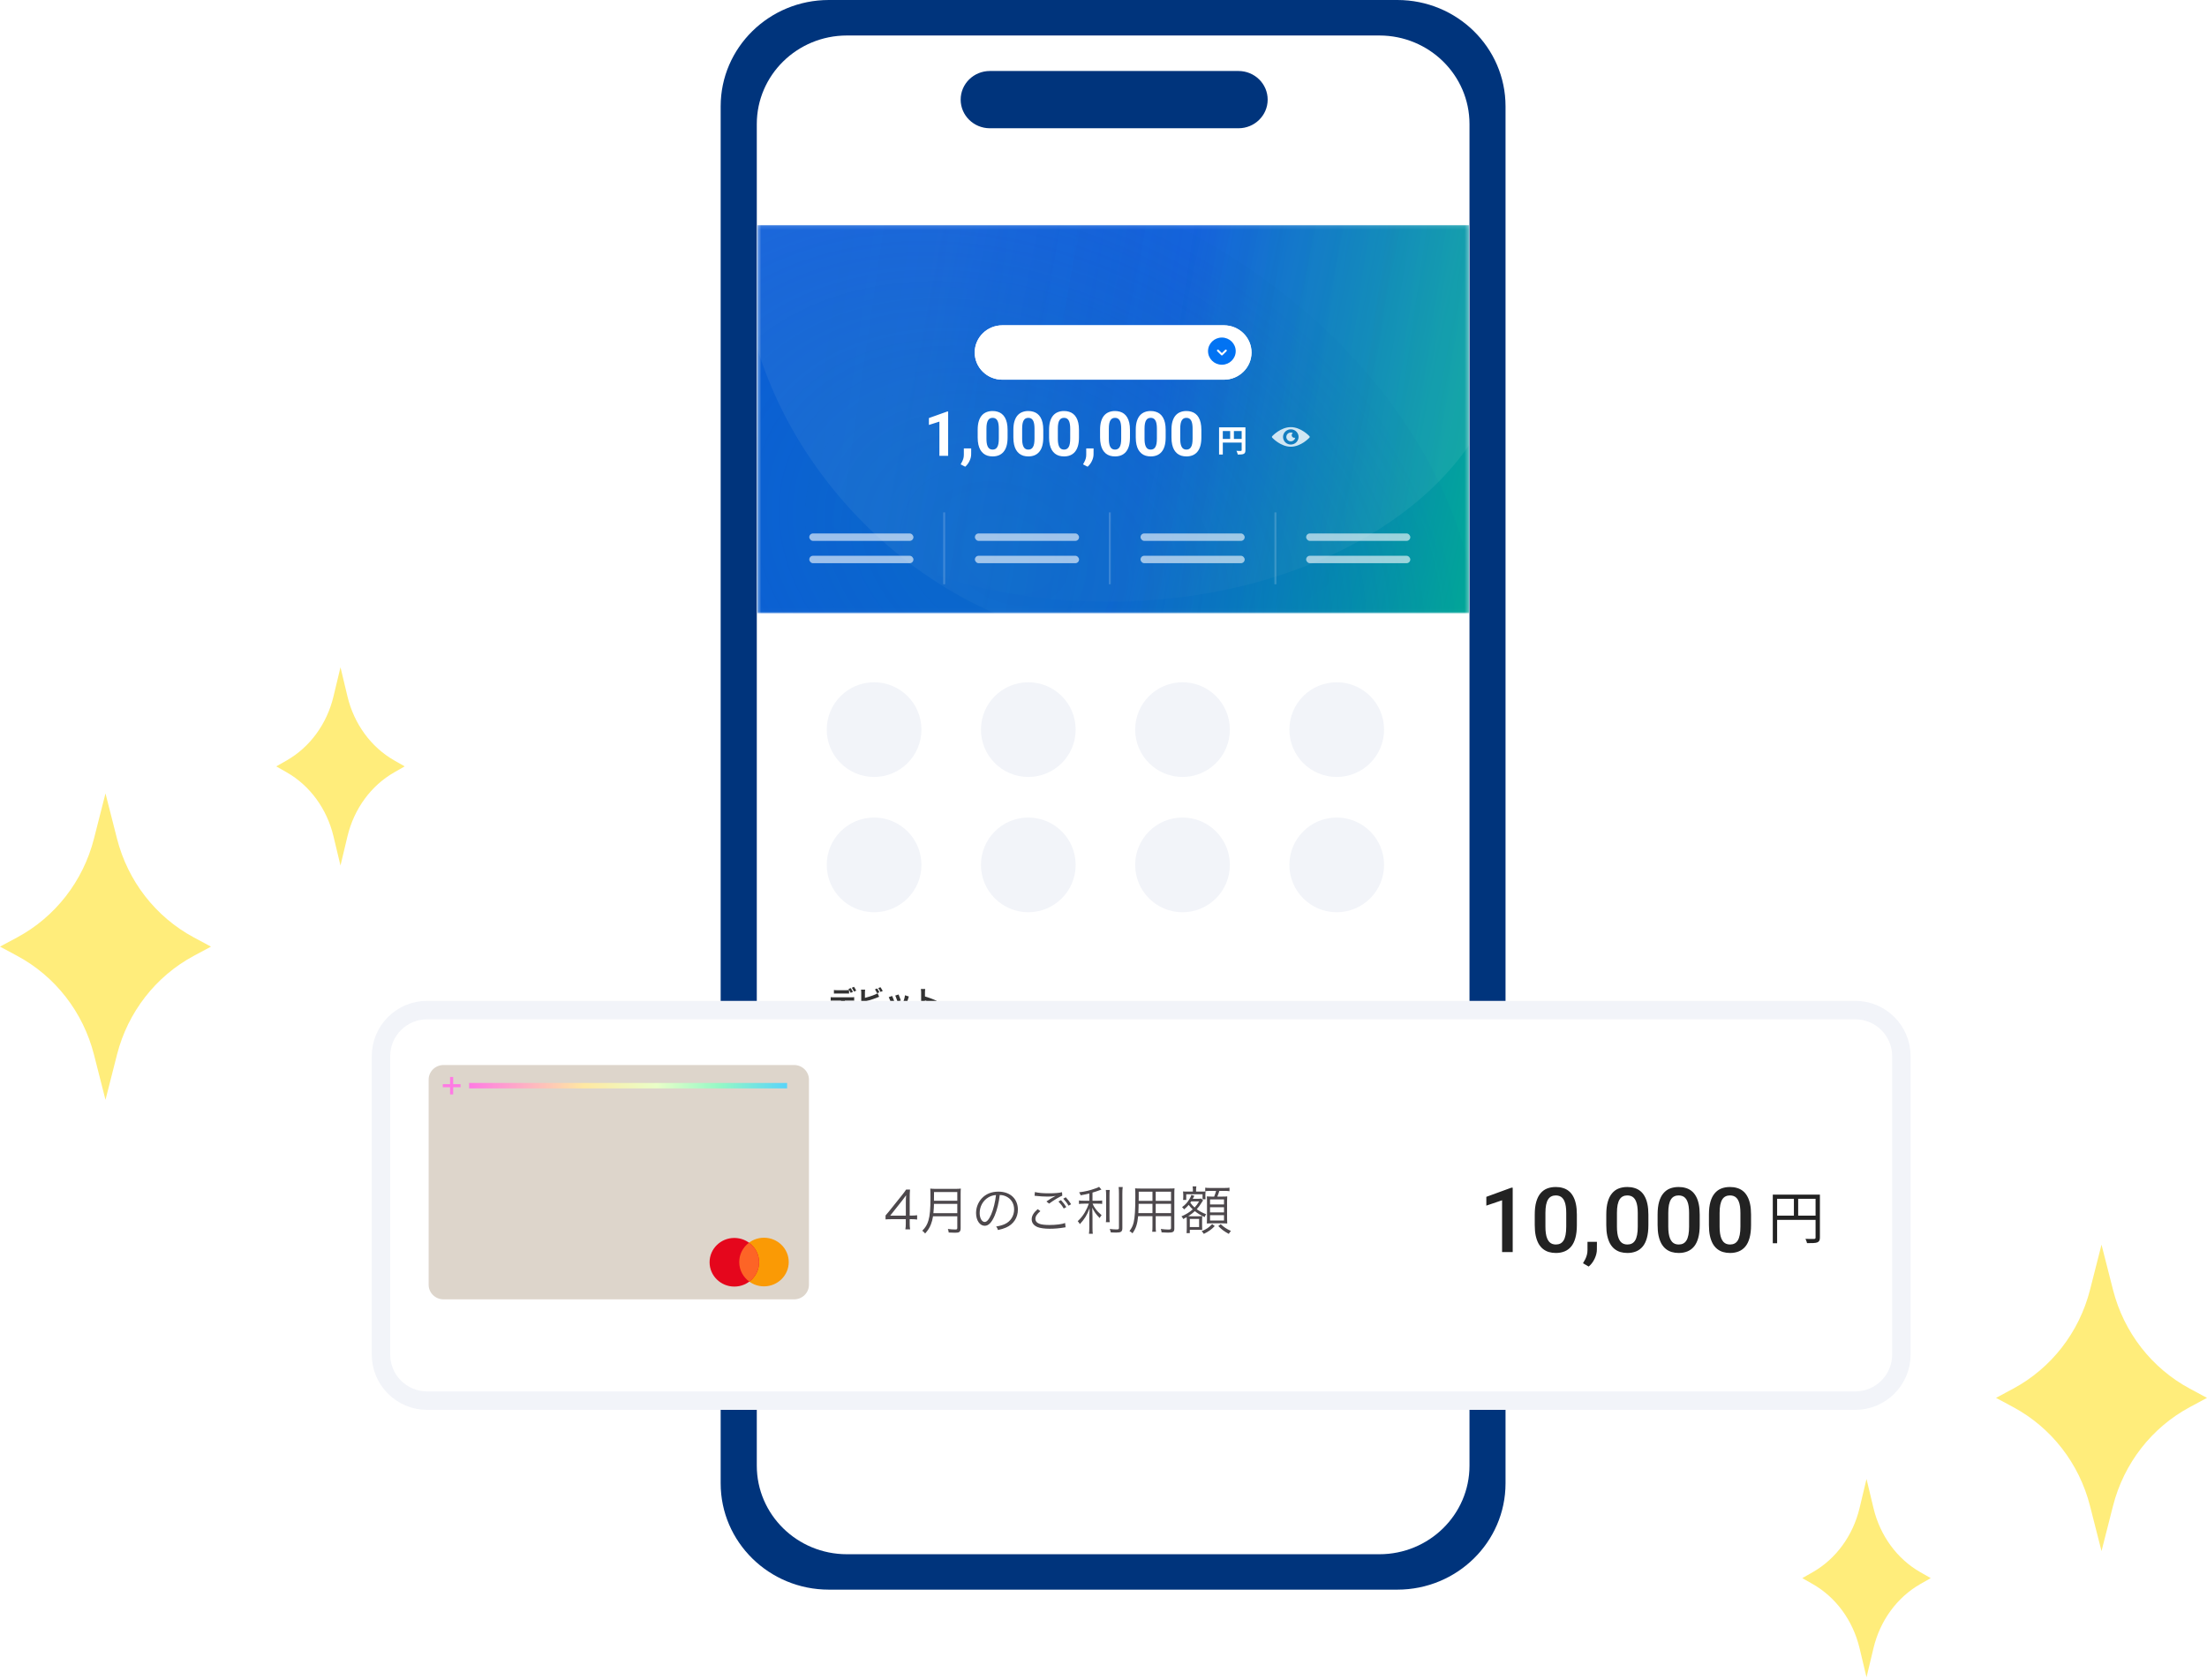
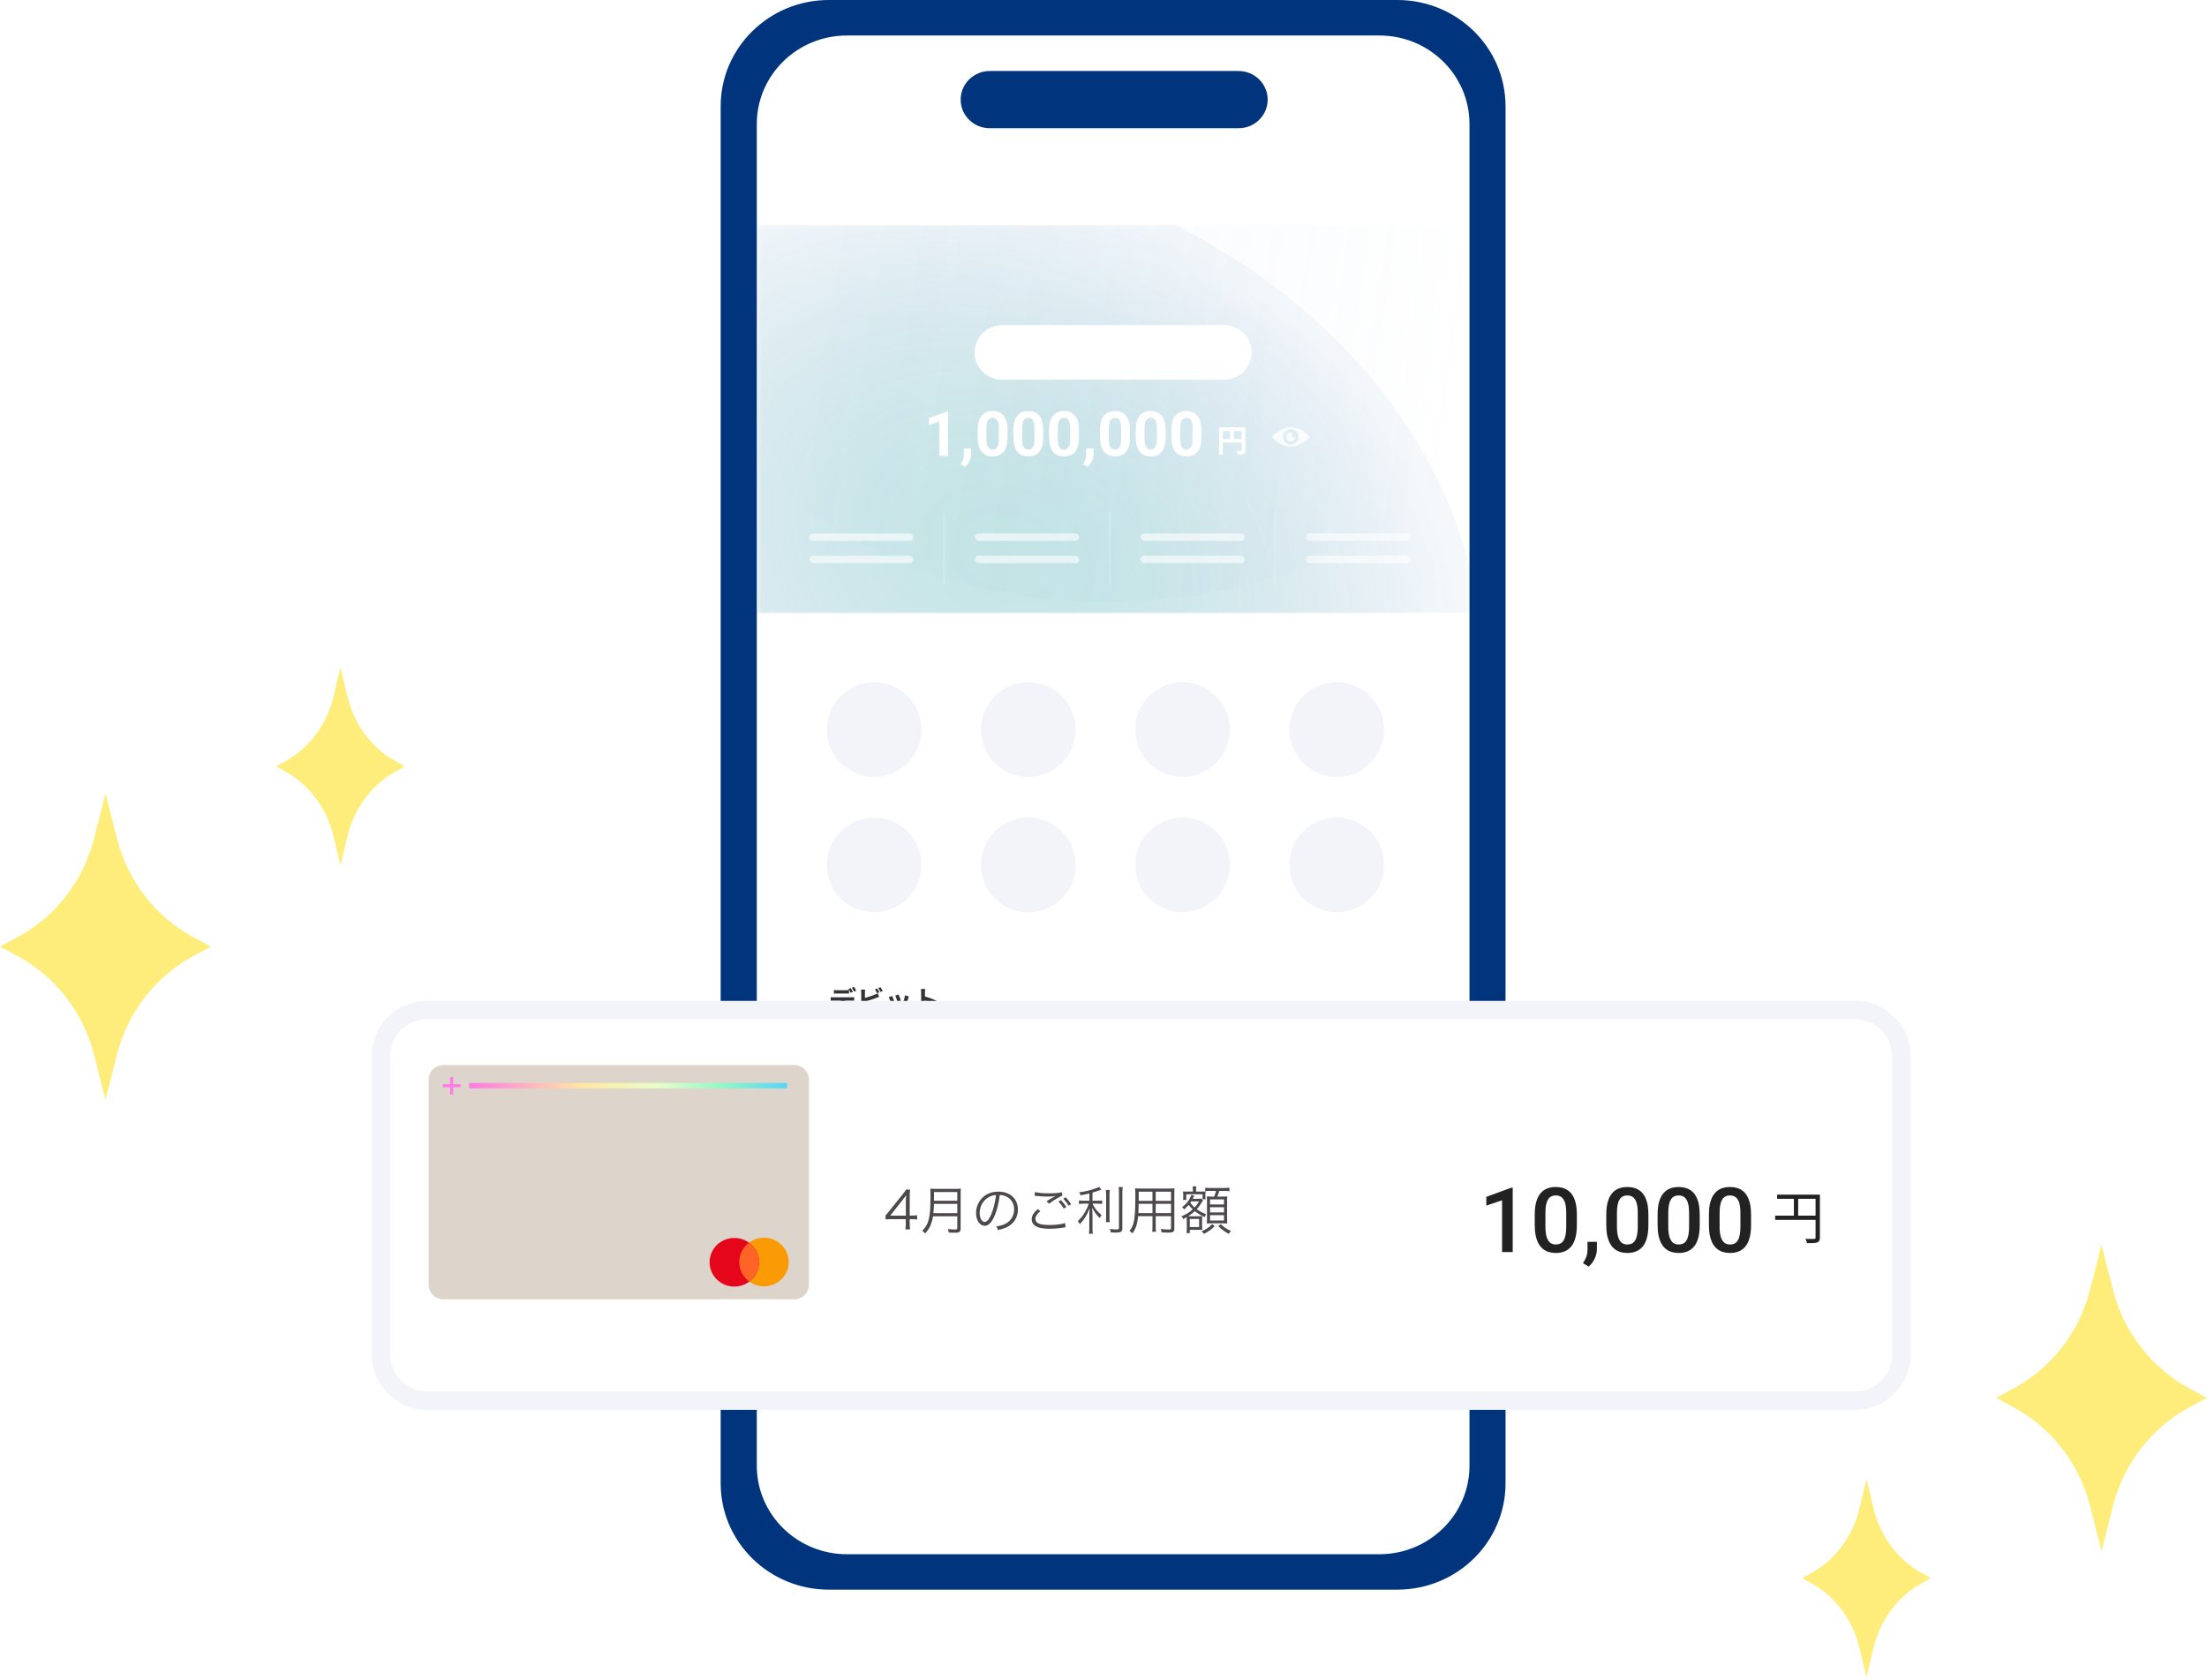
<svg xmlns="http://www.w3.org/2000/svg" width="590" height="449" viewBox="0 0 590 449" fill="none">
  <path d="M221.584 424.953H373.548C389.525 424.953 402.476 412.229 402.476 396.532L402.476 28.421C402.476 12.724 389.525 -3.05176e-05 373.548 -3.05176e-05H221.584C205.608 -3.05176e-05 192.657 12.724 192.657 28.421L192.657 396.532C192.657 412.229 205.608 424.953 221.584 424.953Z" fill="#00347C" />
  <path d="M392.841 391.811V33.165C392.841 20.09 382.052 9.489 368.743 9.489L226.413 9.489C213.104 9.489 202.315 20.09 202.315 33.165L202.315 391.811C202.315 404.887 213.104 415.487 226.413 415.487H368.743C382.052 415.487 392.841 404.887 392.841 391.811Z" fill="white" />
  <path d="M264.619 34.287L331.085 34.287C335.394 34.287 338.888 30.86 338.888 26.633C338.888 22.405 335.394 18.979 331.085 18.979L264.619 18.979C260.309 18.979 256.816 22.405 256.816 26.633C256.816 30.86 260.309 34.287 264.619 34.287Z" fill="#00347C" />
  <g clip-path="url(#clip0_434_7228)">
    <mask id="mask0_434_7228" style="mask-type:luminance" maskUnits="userSpaceOnUse" x="202" y="60" width="191" height="104">
      <path d="M392.717 60.111H202.422V163.979H392.717V60.111Z" fill="white" />
    </mask>
    <g mask="url(#mask0_434_7228)">
-       <path d="M392.718 60.111H202.423V163.979H392.718V60.111Z" fill="url(#paint0_linear_434_7228)" />
      <path style="mix-blend-mode:overlay" opacity="0.22" d="M296.25 160.862C355.075 160.862 402.762 128.31 402.762 88.155C402.762 48 355.075 15.448 296.25 15.448C237.425 15.448 189.737 48 189.737 88.155C189.737 128.31 237.425 160.862 296.25 160.862Z" fill="url(#paint1_linear_434_7228)" />
-       <path style="mix-blend-mode:overlay" opacity="0.22" d="M226.332 135.015C263.181 176.322 321.974 184.903 357.65 154.181C393.326 123.46 392.375 65.071 355.526 23.765C318.677 -17.541 259.884 -26.122 224.208 4.599C188.532 35.32 189.483 93.709 226.332 135.015Z" fill="url(#paint2_linear_434_7228)" />
      <path style="mix-blend-mode:multiply" opacity="0.22" d="M385.967 209.684C412.103 161.614 381.142 95.277 316.814 61.516C252.486 27.756 179.15 39.357 153.014 87.427C126.878 135.498 157.839 201.835 222.167 235.595C286.496 269.355 359.831 257.755 385.967 209.684Z" fill="url(#paint3_radial_434_7228)" />
    </g>
  </g>
  <path d="M325.896 114.244H332.41V115.232H326.893V121.514H325.896V114.244ZM331.937 114.244H332.942V120.351C332.942 120.617 332.909 120.825 332.843 120.974C332.776 121.129 332.657 121.248 332.485 121.332C332.314 121.415 332.097 121.464 331.837 121.481C331.582 121.503 331.269 121.514 330.898 121.514C330.882 121.42 330.854 121.312 330.815 121.19C330.776 121.068 330.732 120.947 330.682 120.825C330.632 120.708 330.582 120.606 330.533 120.517C330.693 120.528 330.854 120.537 331.014 120.542C331.181 120.542 331.327 120.542 331.455 120.542C331.582 120.542 331.671 120.542 331.721 120.542C331.798 120.537 331.854 120.52 331.887 120.492C331.92 120.459 331.937 120.406 331.937 120.334V114.244ZM326.436 117.335H332.427V118.315H326.436V117.335ZM328.862 114.784H329.859V117.825H328.862V114.784Z" fill="white" />
  <path d="M253.47 110.012V121.851H251.133V112.706L248.325 113.599V111.757L253.218 110.012H253.47ZM259.629 119.879L259.62 121.445C259.62 122.046 259.469 122.652 259.166 123.263C258.869 123.874 258.49 124.375 258.03 124.764L256.813 124.14C256.948 123.891 257.081 123.642 257.21 123.393C257.34 123.144 257.448 122.871 257.535 122.573C257.622 122.276 257.665 121.938 257.665 121.559V119.879H259.629ZM269.358 114.905V116.95C269.358 117.837 269.263 118.603 269.074 119.246C268.885 119.885 268.611 120.409 268.254 120.821C267.903 121.226 267.484 121.527 266.997 121.721C266.51 121.916 265.969 122.013 265.374 122.013C264.898 122.013 264.454 121.954 264.043 121.835C263.632 121.711 263.261 121.518 262.931 121.259C262.607 120.999 262.325 120.672 262.087 120.277C261.855 119.877 261.676 119.401 261.552 118.849C261.427 118.297 261.365 117.664 261.365 116.95V114.905C261.365 114.018 261.46 113.258 261.649 112.625C261.844 111.987 262.117 111.464 262.469 111.059C262.826 110.653 263.248 110.355 263.735 110.166C264.221 109.971 264.762 109.874 265.357 109.874C265.834 109.874 266.274 109.936 266.68 110.061C267.091 110.18 267.462 110.366 267.792 110.621C268.122 110.875 268.403 111.202 268.636 111.602C268.868 111.997 269.047 112.471 269.171 113.022C269.296 113.569 269.358 114.196 269.358 114.905ZM267.013 117.258V114.589C267.013 114.161 266.989 113.788 266.94 113.469C266.897 113.15 266.829 112.879 266.737 112.657C266.645 112.43 266.531 112.246 266.396 112.106C266.261 111.965 266.107 111.862 265.934 111.797C265.761 111.732 265.568 111.7 265.357 111.7C265.092 111.7 264.857 111.751 264.652 111.854C264.451 111.957 264.281 112.122 264.14 112.349C264 112.571 263.891 112.868 263.816 113.242C263.745 113.609 263.71 114.058 263.71 114.589V117.258C263.71 117.686 263.732 118.062 263.775 118.386C263.824 118.711 263.894 118.989 263.986 119.222C264.084 119.449 264.197 119.636 264.327 119.782C264.462 119.923 264.616 120.025 264.789 120.09C264.968 120.155 265.163 120.188 265.374 120.188C265.633 120.188 265.863 120.136 266.063 120.034C266.269 119.925 266.442 119.758 266.583 119.53C266.729 119.298 266.837 118.995 266.907 118.622C266.978 118.248 267.013 117.794 267.013 117.258ZM278.901 114.905V116.95C278.901 117.837 278.806 118.603 278.617 119.246C278.427 119.885 278.154 120.409 277.797 120.821C277.446 121.226 277.026 121.527 276.539 121.721C276.053 121.916 275.512 122.013 274.917 122.013C274.44 122.013 273.997 121.954 273.586 121.835C273.175 121.711 272.804 121.518 272.474 121.259C272.149 120.999 271.868 120.672 271.63 120.277C271.397 119.877 271.219 119.401 271.095 118.849C270.97 118.297 270.908 117.664 270.908 116.95V114.905C270.908 114.018 271.003 113.258 271.192 112.625C271.387 111.987 271.66 111.464 272.011 111.059C272.369 110.653 272.79 110.355 273.277 110.166C273.764 109.971 274.305 109.874 274.9 109.874C275.376 109.874 275.817 109.936 276.223 110.061C276.634 110.18 277.005 110.366 277.335 110.621C277.665 110.875 277.946 111.202 278.179 111.602C278.411 111.997 278.59 112.471 278.714 113.022C278.839 113.569 278.901 114.196 278.901 114.905ZM276.556 117.258V114.589C276.556 114.161 276.531 113.788 276.483 113.469C276.439 113.15 276.372 112.879 276.28 112.657C276.188 112.43 276.074 112.246 275.939 112.106C275.804 111.965 275.65 111.862 275.476 111.797C275.303 111.732 275.111 111.7 274.9 111.7C274.635 111.7 274.4 111.751 274.194 111.854C273.994 111.957 273.824 112.122 273.683 112.349C273.542 112.571 273.434 112.868 273.359 113.242C273.288 113.609 273.253 114.058 273.253 114.589V117.258C273.253 117.686 273.275 118.062 273.318 118.386C273.367 118.711 273.437 118.989 273.529 119.222C273.626 119.449 273.74 119.636 273.87 119.782C274.005 119.923 274.159 120.025 274.332 120.09C274.511 120.155 274.706 120.188 274.917 120.188C275.176 120.188 275.406 120.136 275.606 120.034C275.812 119.925 275.985 119.758 276.126 119.53C276.272 119.298 276.38 118.995 276.45 118.622C276.521 118.248 276.556 117.794 276.556 117.258ZM288.444 114.905V116.95C288.444 117.837 288.349 118.603 288.16 119.246C287.97 119.885 287.697 120.409 287.34 120.821C286.988 121.226 286.569 121.527 286.082 121.721C285.595 121.916 285.054 122.013 284.459 122.013C283.983 122.013 283.54 121.954 283.129 121.835C282.717 121.711 282.347 121.518 282.017 121.259C281.692 120.999 281.411 120.672 281.173 120.277C280.94 119.877 280.762 119.401 280.637 118.849C280.513 118.297 280.451 117.664 280.451 116.95V114.905C280.451 114.018 280.545 113.258 280.735 112.625C280.929 111.987 281.203 111.464 281.554 111.059C281.911 110.653 282.333 110.355 282.82 110.166C283.307 109.971 283.848 109.874 284.443 109.874C284.919 109.874 285.36 109.936 285.766 110.061C286.177 110.18 286.547 110.366 286.877 110.621C287.207 110.875 287.489 111.202 287.721 111.602C287.954 111.997 288.133 112.471 288.257 113.022C288.381 113.569 288.444 114.196 288.444 114.905ZM286.098 117.258V114.589C286.098 114.161 286.074 113.788 286.025 113.469C285.982 113.15 285.915 112.879 285.823 112.657C285.731 112.43 285.617 112.246 285.482 112.106C285.347 111.965 285.192 111.862 285.019 111.797C284.846 111.732 284.654 111.7 284.443 111.7C284.178 111.7 283.943 111.751 283.737 111.854C283.537 111.957 283.367 112.122 283.226 112.349C283.085 112.571 282.977 112.868 282.901 113.242C282.831 113.609 282.796 114.058 282.796 114.589V117.258C282.796 117.686 282.817 118.062 282.861 118.386C282.909 118.711 282.98 118.989 283.072 119.222C283.169 119.449 283.283 119.636 283.413 119.782C283.548 119.923 283.702 120.025 283.875 120.09C284.054 120.155 284.248 120.188 284.459 120.188C284.719 120.188 284.949 120.136 285.149 120.034C285.355 119.925 285.528 119.758 285.668 119.53C285.814 119.298 285.923 118.995 285.993 118.622C286.063 118.248 286.098 117.794 286.098 117.258ZM292.347 119.879L292.339 121.445C292.339 122.046 292.187 122.652 291.884 123.263C291.587 123.874 291.208 124.375 290.748 124.764L289.531 124.14C289.666 123.891 289.799 123.642 289.929 123.393C290.058 123.144 290.167 122.871 290.253 122.573C290.34 122.276 290.383 121.938 290.383 121.559V119.879H292.347ZM302.076 114.905V116.95C302.076 117.837 301.982 118.603 301.792 119.246C301.603 119.885 301.33 120.409 300.973 120.821C300.621 121.226 300.202 121.527 299.715 121.721C299.228 121.916 298.687 122.013 298.092 122.013C297.616 122.013 297.172 121.954 296.761 121.835C296.35 121.711 295.979 121.518 295.649 121.259C295.325 120.999 295.044 120.672 294.805 120.277C294.573 119.877 294.394 119.401 294.27 118.849C294.145 118.297 294.083 117.664 294.083 116.95V114.905C294.083 114.018 294.178 113.258 294.367 112.625C294.562 111.987 294.835 111.464 295.187 111.059C295.544 110.653 295.966 110.355 296.453 110.166C296.94 109.971 297.481 109.874 298.076 109.874C298.552 109.874 298.993 109.936 299.398 110.061C299.809 110.18 300.18 110.366 300.51 110.621C300.84 110.875 301.121 111.202 301.354 111.602C301.587 111.997 301.765 112.471 301.89 113.022C302.014 113.569 302.076 114.196 302.076 114.905ZM299.731 117.258V114.589C299.731 114.161 299.707 113.788 299.658 113.469C299.615 113.15 299.547 112.879 299.455 112.657C299.363 112.43 299.25 112.246 299.114 112.106C298.979 111.965 298.825 111.862 298.652 111.797C298.479 111.732 298.287 111.7 298.076 111.7C297.811 111.7 297.575 111.751 297.37 111.854C297.17 111.957 296.999 112.122 296.858 112.349C296.718 112.571 296.61 112.868 296.534 113.242C296.464 113.609 296.428 114.058 296.428 114.589V117.258C296.428 117.686 296.45 118.062 296.493 118.386C296.542 118.711 296.612 118.989 296.704 119.222C296.802 119.449 296.915 119.636 297.045 119.782C297.18 119.923 297.335 120.025 297.508 120.09C297.686 120.155 297.881 120.188 298.092 120.188C298.352 120.188 298.581 120.136 298.782 120.034C298.987 119.925 299.16 119.758 299.301 119.53C299.447 119.298 299.555 118.995 299.626 118.622C299.696 118.248 299.731 117.794 299.731 117.258ZM311.619 114.905V116.95C311.619 117.837 311.524 118.603 311.335 119.246C311.146 119.885 310.872 120.409 310.515 120.821C310.164 121.226 309.745 121.527 309.258 121.721C308.771 121.916 308.23 122.013 307.635 122.013C307.159 122.013 306.715 121.954 306.304 121.835C305.893 121.711 305.522 121.518 305.192 121.259C304.868 120.999 304.586 120.672 304.348 120.277C304.116 119.877 303.937 119.401 303.813 118.849C303.688 118.297 303.626 117.664 303.626 116.95V114.905C303.626 114.018 303.721 113.258 303.91 112.625C304.105 111.987 304.378 111.464 304.73 111.059C305.087 110.653 305.509 110.355 305.996 110.166C306.482 109.971 307.023 109.874 307.618 109.874C308.095 109.874 308.535 109.936 308.941 110.061C309.352 110.18 309.723 110.366 310.053 110.621C310.383 110.875 310.664 111.202 310.897 111.602C311.129 111.997 311.308 112.471 311.432 113.022C311.557 113.569 311.619 114.196 311.619 114.905ZM309.274 117.258V114.589C309.274 114.161 309.25 113.788 309.201 113.469C309.158 113.15 309.09 112.879 308.998 112.657C308.906 112.43 308.792 112.246 308.657 112.106C308.522 111.965 308.368 111.862 308.195 111.797C308.021 111.732 307.829 111.7 307.618 111.7C307.353 111.7 307.118 111.751 306.912 111.854C306.712 111.957 306.542 112.122 306.401 112.349C306.261 112.571 306.152 112.868 306.077 113.242C306.006 113.609 305.971 114.058 305.971 114.589V117.258C305.971 117.686 305.993 118.062 306.036 118.386C306.085 118.711 306.155 118.989 306.247 119.222C306.344 119.449 306.458 119.636 306.588 119.782C306.723 119.923 306.877 120.025 307.05 120.09C307.229 120.155 307.424 120.188 307.635 120.188C307.894 120.188 308.124 120.136 308.324 120.034C308.53 119.925 308.703 119.758 308.844 119.53C308.99 119.298 309.098 118.995 309.168 118.622C309.239 118.248 309.274 117.794 309.274 117.258ZM321.162 114.905V116.95C321.162 117.837 321.067 118.603 320.878 119.246C320.688 119.885 320.415 120.409 320.058 120.821C319.707 121.226 319.287 121.527 318.8 121.721C318.314 121.916 317.773 122.013 317.178 122.013C316.701 122.013 316.258 121.954 315.847 121.835C315.436 121.711 315.065 121.518 314.735 121.259C314.41 120.999 314.129 120.672 313.891 120.277C313.658 119.877 313.48 119.401 313.356 118.849C313.231 118.297 313.169 117.664 313.169 116.95V114.905C313.169 114.018 313.264 113.258 313.453 112.625C313.648 111.987 313.921 111.464 314.272 111.059C314.63 110.653 315.051 110.355 315.538 110.166C316.025 109.971 316.566 109.874 317.161 109.874C317.637 109.874 318.078 109.936 318.484 110.061C318.895 110.18 319.266 110.366 319.596 110.621C319.926 110.875 320.207 111.202 320.44 111.602C320.672 111.997 320.851 112.471 320.975 113.022C321.1 113.569 321.162 114.196 321.162 114.905ZM318.817 117.258V114.589C318.817 114.161 318.792 113.788 318.744 113.469C318.7 113.15 318.633 112.879 318.541 112.657C318.449 112.43 318.335 112.246 318.2 112.106C318.065 111.965 317.911 111.862 317.737 111.797C317.564 111.732 317.372 111.7 317.161 111.7C316.896 111.7 316.661 111.751 316.455 111.854C316.255 111.957 316.085 112.122 315.944 112.349C315.803 112.571 315.695 112.868 315.619 113.242C315.549 113.609 315.514 114.058 315.514 114.589V117.258C315.514 117.686 315.536 118.062 315.579 118.386C315.628 118.711 315.698 118.989 315.79 119.222C315.887 119.449 316.001 119.636 316.131 119.782C316.266 119.923 316.42 120.025 316.593 120.09C316.772 120.155 316.967 120.188 317.178 120.188C317.437 120.188 317.667 120.136 317.867 120.034C318.073 119.925 318.246 119.758 318.387 119.53C318.533 119.298 318.641 118.995 318.711 118.622C318.781 118.248 318.817 117.794 318.817 117.258Z" fill="white" />
  <g opacity="0.801">
    <path d="M350.051 116.607C349.962 116.508 347.791 114.184 345.075 114.184C342.358 114.184 340.19 116.508 340.099 116.607C340.051 116.661 340.024 116.73 340.024 116.801C340.024 116.873 340.051 116.942 340.099 116.995C340.19 117.094 342.358 119.418 345.075 119.418C347.791 119.418 349.96 117.094 350.051 116.995C350.099 116.942 350.126 116.873 350.126 116.801C350.126 116.73 350.099 116.661 350.051 116.607ZM345.075 118.837C344.665 118.837 344.265 118.717 343.924 118.494C343.583 118.27 343.318 117.952 343.161 117.58C343.004 117.208 342.963 116.799 343.043 116.404C343.123 116.01 343.32 115.647 343.61 115.362C343.9 115.078 344.269 114.884 344.671 114.805C345.073 114.727 345.489 114.767 345.868 114.921C346.246 115.075 346.57 115.336 346.797 115.671C347.025 116.005 347.146 116.399 347.146 116.801C347.146 117.341 346.927 117.858 346.539 118.239C346.15 118.621 345.624 118.835 345.075 118.836V118.837Z" fill="white" />
    <path d="M345.314 116.329C345.314 116.216 345.342 116.105 345.394 116.005C345.447 115.905 345.523 115.819 345.616 115.754C345.449 115.668 345.263 115.622 345.074 115.621C344.844 115.62 344.62 115.684 344.426 115.804C344.233 115.925 344.079 116.097 343.982 116.301C343.885 116.505 343.849 116.732 343.879 116.955C343.909 117.179 344.003 117.389 344.151 117.561C344.298 117.733 344.493 117.86 344.711 117.928C344.93 117.995 345.164 117.999 345.385 117.94C345.606 117.881 345.805 117.761 345.959 117.595C346.113 117.428 346.216 117.222 346.254 117C346.147 117.035 346.032 117.044 345.92 117.027C345.808 117.009 345.701 116.966 345.61 116.901C345.518 116.835 345.443 116.749 345.392 116.65C345.34 116.55 345.314 116.44 345.314 116.329Z" fill="white" />
  </g>
  <g opacity="0.999">
    <path d="M327.172 86.961H267.969C263.882 86.961 260.569 90.216 260.569 94.231C260.569 98.247 263.882 101.502 267.969 101.502H327.172C331.259 101.502 334.572 98.247 334.572 94.231C334.572 90.216 331.259 86.961 327.172 86.961Z" fill="white" />
    <path d="M327.172 87.221H267.969C264.028 87.221 260.833 90.36 260.833 94.232C260.833 98.104 264.028 101.243 267.969 101.243H327.172C331.113 101.243 334.308 98.104 334.308 94.232C334.308 90.36 331.113 87.221 327.172 87.221Z" stroke="white" stroke-width="0.519" />
  </g>
-   <path d="M326.645 97.504C328.689 97.504 330.345 95.876 330.345 93.868C330.345 91.861 328.689 90.233 326.645 90.233C324.602 90.233 322.945 91.861 322.945 93.868C322.945 95.876 324.602 97.504 326.645 97.504Z" fill="#0273F3" />
  <path d="M327.701 93.713L326.644 94.752L325.587 93.713" stroke="white" stroke-width="0.519" stroke-linecap="round" stroke-linejoin="round" />
  <rect x="216.345" y="142.603" width="27.845" height="1.989" rx="0.994" fill="white" fill-opacity="0.6" />
  <rect x="216.345" y="148.57" width="27.845" height="1.989" rx="0.994" fill="white" fill-opacity="0.6" />
  <path opacity="0.183" d="M252.666 136.973H252.147V156.188H252.666V136.973Z" fill="white" />
  <rect x="260.621" y="142.603" width="27.845" height="1.989" rx="0.994" fill="white" fill-opacity="0.6" />
  <rect x="260.621" y="148.57" width="27.845" height="1.989" rx="0.994" fill="white" fill-opacity="0.6" />
  <path opacity="0.183" d="M296.942 136.973H296.423V156.188H296.942V136.973Z" fill="white" />
  <rect x="304.898" y="142.603" width="27.845" height="1.989" rx="0.994" fill="white" fill-opacity="0.6" />
  <rect x="304.898" y="148.569" width="27.845" height="1.989" rx="0.994" fill="white" fill-opacity="0.6" />
  <path opacity="0.183" d="M341.218 136.973H340.699V156.188H341.218V136.973Z" fill="white" />
  <rect x="349.174" y="142.603" width="27.845" height="1.989" rx="0.994" fill="white" fill-opacity="0.6" />
  <rect x="349.174" y="148.57" width="27.845" height="1.989" rx="0.994" fill="white" fill-opacity="0.6" />
  <ellipse cx="233.672" cy="195.044" rx="12.657" ry="12.657" fill="#F2F4F9" />
  <ellipse cx="274.898" cy="195.044" rx="12.657" ry="12.657" fill="#F2F4F9" />
  <ellipse cx="316.123" cy="195.044" rx="12.657" ry="12.657" fill="#F2F4F9" />
  <ellipse cx="357.349" cy="195.044" rx="12.657" ry="12.657" fill="#F2F4F9" />
  <ellipse cx="233.672" cy="231.207" rx="12.657" ry="12.657" fill="#F2F4F9" />
  <ellipse cx="274.898" cy="231.207" rx="12.657" ry="12.657" fill="#F2F4F9" />
  <ellipse cx="316.123" cy="231.207" rx="12.657" ry="12.657" fill="#F2F4F9" />
  <ellipse cx="357.349" cy="231.207" rx="12.657" ry="12.657" fill="#F2F4F9" />
  <rect x="223.635" y="278.874" width="146.459" height="38.299" rx="4.52" stroke="#F2F4F9" stroke-width="1.808" />
  <path d="M358.962 297.466H363.347V297.88H359.387V302.238H358.962V297.466ZM363.157 297.466H363.582V301.673C363.582 301.807 363.564 301.909 363.526 301.98C363.489 302.055 363.422 302.113 363.325 302.154C363.232 302.187 363.103 302.208 362.939 302.215C362.779 302.223 362.572 302.226 362.318 302.226C362.314 302.189 362.303 302.144 362.285 302.092C362.266 302.04 362.245 301.988 362.223 301.936C362.204 301.887 362.184 301.844 362.162 301.807C362.288 301.811 362.41 301.813 362.525 301.813C362.644 301.813 362.747 301.813 362.833 301.813C362.919 301.813 362.98 301.813 363.017 301.813C363.07 301.809 363.105 301.798 363.124 301.779C363.146 301.757 363.157 301.721 363.157 301.673V297.466ZM359.197 299.53H363.359V299.944H359.197V299.53ZM361.032 297.673H361.451V299.737H361.032V297.673Z" fill="#222222" />
  <path d="M271.952 299.53V299.145C272.06 299.022 272.178 298.879 272.285 298.751L273.583 297.13C273.757 296.915 273.849 296.787 273.967 296.607H274.352C274.326 296.91 274.321 297.069 274.321 297.474V299.156H274.516C274.731 299.156 274.865 299.145 275.049 299.12V299.545C274.859 299.52 274.731 299.509 274.511 299.509H274.321V299.95C274.321 300.196 274.331 300.314 274.362 300.504H273.895C273.926 300.325 273.936 300.181 273.936 299.95V299.509H272.562C272.275 299.509 272.121 299.515 271.952 299.53ZM273.942 299.161V297.858C273.942 297.587 273.947 297.423 273.972 297.161C273.865 297.315 273.736 297.484 273.588 297.674L272.408 299.161H273.942ZM278.988 299.227H276.609C276.562 299.525 276.496 299.781 276.398 300.022C276.265 300.361 276.121 300.586 275.834 300.914C275.742 300.796 275.67 300.725 275.552 300.643C275.87 300.325 276.034 300.053 276.157 299.638C276.301 299.15 276.357 298.52 276.357 297.382C276.357 296.91 276.352 296.705 276.337 296.51C276.521 296.53 276.655 296.535 276.875 296.535H278.803C279.029 296.535 279.162 296.53 279.336 296.51C279.321 296.648 279.316 296.776 279.316 297.038V300.412C279.316 300.596 279.27 300.704 279.172 300.771C279.09 300.822 278.993 300.837 278.762 300.837C278.593 300.837 278.378 300.832 278.147 300.817C278.131 300.684 278.111 300.602 278.065 300.468C278.321 300.504 278.552 300.52 278.798 300.52C278.947 300.52 278.988 300.489 278.988 300.361V299.227ZM276.644 298.92H278.988V298.007H276.701C276.696 298.289 276.685 298.484 276.644 298.92ZM276.701 297.699H278.988V296.848H276.706L276.701 297.576V297.699ZM283.151 297.135C283.074 297.848 282.879 298.633 282.649 299.171C282.351 299.848 282.049 300.155 281.68 300.155C281.193 300.155 280.828 299.622 280.828 298.904C280.828 298.381 281.023 297.874 281.367 297.489C281.777 297.038 282.336 296.807 283.023 296.807C283.597 296.807 284.1 296.987 284.433 297.315C284.756 297.628 284.93 298.074 284.93 298.566C284.93 299.361 284.5 300.017 283.756 300.335C283.526 300.432 283.331 300.494 282.977 300.571C282.926 300.402 282.895 300.35 282.797 300.227C283.172 300.166 283.413 300.099 283.654 299.986C284.218 299.73 284.561 299.181 284.561 298.551C284.561 297.966 284.264 297.494 283.746 297.264C283.556 297.182 283.408 297.146 283.151 297.135ZM282.782 297.141C282.474 297.166 282.254 297.238 282.018 297.382C281.5 297.694 281.182 298.274 281.182 298.91C281.182 299.402 281.398 299.781 281.674 299.781C281.89 299.781 282.095 299.54 282.315 299.038C282.526 298.556 282.715 297.797 282.782 297.141ZM288.909 297.776L289.155 297.638C289.412 297.92 289.509 298.048 289.678 298.32L289.427 298.463C289.268 298.192 289.155 298.043 288.909 297.776ZM286.874 298.525L287.135 298.72C286.802 298.997 286.648 299.233 286.648 299.474C286.648 299.709 286.797 299.879 287.084 299.976C287.279 300.043 287.617 300.079 288.022 300.079C288.663 300.079 289.273 300.002 289.561 299.884L289.607 300.304C289.54 300.309 289.52 300.314 289.432 300.33C288.986 300.407 288.499 300.448 288.048 300.448C287.556 300.448 287.12 300.386 286.869 300.289C286.484 300.13 286.284 299.868 286.284 299.515C286.284 299.181 286.479 298.858 286.874 298.525ZM289.381 297.499L289.627 297.361C289.884 297.643 289.981 297.771 290.15 298.043L289.899 298.187C289.74 297.915 289.627 297.766 289.381 297.499ZM286.566 297.212L286.597 296.848C286.971 296.935 287.376 296.971 287.961 296.971C288.561 296.971 288.976 296.935 289.258 296.864L289.284 297.202C288.966 297.335 288.494 297.617 287.992 297.981L287.73 297.771C288.058 297.551 288.181 297.474 288.412 297.346C288.468 297.315 288.479 297.31 288.54 297.279C288.576 297.258 288.586 297.258 288.638 297.228C288.33 297.279 288.156 297.294 287.863 297.294C287.504 297.294 287.069 297.269 286.735 297.228C286.643 297.217 286.633 297.212 286.566 297.212ZM291.94 297.699V296.987C291.622 297.064 291.463 297.099 291.083 297.166C291.042 297.048 291.007 296.976 290.935 296.874C291.565 296.792 291.976 296.694 292.56 296.484C292.745 296.423 292.806 296.392 292.893 296.336L293.124 296.607C293.042 296.638 293.042 296.638 292.919 296.679C292.683 296.766 292.504 296.828 292.247 296.9V297.699H292.75C292.929 297.699 293.063 297.694 293.196 297.674V298.012C293.068 297.992 292.945 297.987 292.74 297.987H292.258C292.345 298.202 292.386 298.274 292.504 298.438C292.663 298.669 292.827 298.843 293.14 299.12C293.052 299.217 293.006 299.284 292.95 299.397C292.57 299.002 292.422 298.792 292.222 298.381C292.237 298.669 292.247 299.017 292.247 299.248V300.314C292.247 300.627 292.252 300.791 292.278 300.94H291.899C291.924 300.761 291.935 300.591 291.935 300.314V299.315C291.935 299.027 291.94 298.884 291.96 298.443C291.719 299.089 291.468 299.499 291.007 299.997C290.935 299.863 290.878 299.786 290.796 299.704C291.104 299.417 291.294 299.181 291.494 298.843C291.658 298.561 291.806 298.238 291.888 297.987H291.401C291.196 297.987 291.058 297.997 290.919 298.017V297.669C291.037 297.694 291.16 297.699 291.406 297.699H291.94ZM293.555 296.643H293.939C293.919 296.807 293.914 296.93 293.914 297.228V299.207C293.914 299.556 293.919 299.658 293.939 299.802H293.56C293.581 299.658 293.586 299.55 293.586 299.207V297.228C293.586 296.941 293.575 296.802 293.555 296.643ZM294.811 296.356H295.211C295.185 296.525 295.175 296.715 295.175 297.002V300.371C295.175 300.735 295.052 300.822 294.565 300.822C294.421 300.822 294.206 300.817 294.042 300.807C294.016 300.673 293.991 300.596 293.934 300.468C294.206 300.499 294.427 300.514 294.596 300.514C294.801 300.514 294.842 300.489 294.842 300.361V297.002C294.842 296.71 294.832 296.52 294.811 296.356ZM298.446 299.212V300.181C298.446 300.453 298.452 300.617 298.472 300.74H298.103C298.123 300.607 298.129 300.453 298.129 300.181V299.212H296.724C296.647 299.986 296.513 300.407 296.17 300.894C296.057 300.786 296.006 300.75 295.872 300.673C296.093 300.386 296.206 300.155 296.288 299.807C296.401 299.335 296.447 298.586 296.447 297.32C296.447 296.802 296.447 296.705 296.426 296.484C296.58 296.5 296.734 296.505 296.99 296.505H299.749C300.005 296.505 300.144 296.5 300.292 296.484C300.277 296.623 300.272 296.756 300.272 296.987V300.427C300.272 300.75 300.154 300.827 299.657 300.827C299.492 300.827 299.236 300.817 299.021 300.802C299.011 300.684 298.99 300.596 298.944 300.468C299.241 300.504 299.492 300.525 299.677 300.525C299.903 300.525 299.949 300.499 299.949 300.371V299.212H298.446ZM298.446 297.71H299.949V296.812H298.446V297.71ZM298.129 297.71V296.812H296.78V297.423L296.775 297.71H298.129ZM298.446 298.002V298.915H299.949V298.002H298.446ZM298.129 298.002H296.77C296.765 298.146 296.765 298.269 296.765 298.34C296.76 298.658 296.76 298.679 296.744 298.915H298.129V298.002ZM301.492 300.407V299.632C301.492 299.525 301.487 299.422 301.482 299.309C301.379 299.371 301.318 299.407 301.144 299.494C301.097 299.381 301.051 299.309 300.969 299.233C301.405 299.048 301.774 298.822 302.077 298.545C301.918 298.402 301.815 298.284 301.682 298.104C301.554 298.258 301.41 298.402 301.231 298.551C301.169 298.458 301.108 298.392 301.031 298.33C301.369 298.079 301.559 297.863 301.764 297.52C301.861 297.361 301.908 297.253 301.938 297.13L302.236 297.217C302.21 297.258 302.21 297.258 302.149 297.376C302.123 297.428 302.108 297.453 302.077 297.51H302.62C302.743 297.51 302.841 297.499 302.918 297.484L303.092 297.664C303.046 297.725 303.046 297.725 302.974 297.843C302.774 298.166 302.666 298.315 302.472 298.53C302.738 298.725 302.979 298.858 303.389 299.022C303.328 299.109 303.292 299.176 303.251 299.304C302.851 299.12 302.579 298.956 302.282 298.72C302.082 298.904 301.928 299.027 301.636 299.217C301.713 299.222 301.754 299.222 301.856 299.222H302.651C302.836 299.222 302.923 299.217 303.015 299.202C303 299.315 302.995 299.443 302.995 299.653V300.109C302.995 300.453 302.995 300.453 303.005 300.561C302.954 300.555 302.83 300.555 302.625 300.55H301.79V300.873H301.472C301.482 300.766 301.492 300.607 301.492 300.407ZM302.702 297.766H301.923C301.897 297.812 301.882 297.828 301.841 297.894C302 298.115 302.082 298.202 302.261 298.361C302.451 298.161 302.554 298.022 302.702 297.766ZM301.79 299.484V300.284H302.702V299.484H301.79ZM302.092 296.802V296.638C302.092 296.489 302.082 296.402 302.061 296.294H302.436C302.41 296.402 302.405 296.484 302.405 296.643V296.802H302.918C303.154 296.802 303.251 296.797 303.333 296.787C303.323 296.874 303.318 296.956 303.318 297.094V297.264C303.318 297.371 303.323 297.499 303.333 297.556H303.041V297.069H301.441V297.623H301.128C301.144 297.53 301.149 297.443 301.149 297.33V297.105C301.149 297.002 301.144 296.91 301.128 296.787C301.205 296.797 301.313 296.802 301.549 296.802H302.092ZM304.369 296.735H303.805C303.569 296.735 303.43 296.746 303.302 296.766V296.418C303.446 296.443 303.548 296.448 303.805 296.448H305.179C305.43 296.448 305.569 296.438 305.681 296.418V296.766C305.522 296.741 305.42 296.735 305.179 296.735H304.687C304.625 296.946 304.574 297.094 304.487 297.294H304.999C305.235 297.294 305.363 297.289 305.461 297.274C305.451 297.417 305.446 297.535 305.446 297.74V299.438C305.446 299.648 305.451 299.771 305.461 299.93C305.307 299.92 305.179 299.914 305.02 299.914H303.902C303.748 299.914 303.62 299.92 303.461 299.93C303.471 299.776 303.477 299.632 303.477 299.463V297.761C303.477 297.551 303.471 297.392 303.456 297.279C303.579 297.289 303.687 297.294 303.902 297.294H304.179C304.261 297.089 304.317 296.925 304.369 296.735ZM303.774 297.571V298.063H305.143V297.571H303.774ZM303.774 298.335V298.843H305.143V298.335H303.774ZM303.774 299.115V299.643H305.143V299.115H303.774ZM304.584 300.186L304.82 299.997C305.143 300.299 305.363 300.448 305.825 300.663C305.738 300.755 305.671 300.843 305.615 300.95C305.163 300.709 304.912 300.52 304.584 300.186ZM303.984 299.991L304.235 300.186C303.892 300.535 303.625 300.725 303.164 300.95C303.107 300.848 303.036 300.771 302.948 300.689C303.41 300.499 303.666 300.325 303.984 299.991Z" fill="#4D484C" />
  <path d="M333.455 296.217V302.535H332.413V297.454L330.869 297.977V297.116L333.33 296.217H333.455ZM339.747 298.859V299.888C339.747 300.381 339.698 300.802 339.6 301.151C339.505 301.497 339.367 301.778 339.185 301.994C339.003 302.211 338.786 302.369 338.532 302.47C338.281 302.571 338 302.621 337.689 302.621C337.441 302.621 337.21 302.59 336.997 302.526C336.786 302.463 336.596 302.363 336.426 302.228C336.256 302.092 336.11 301.918 335.989 301.705C335.871 301.488 335.779 301.23 335.713 300.931C335.649 300.631 335.617 300.283 335.617 299.888V298.859C335.617 298.363 335.666 297.945 335.764 297.605C335.862 297.262 336.002 296.984 336.184 296.77C336.366 296.554 336.582 296.397 336.833 296.299C337.086 296.201 337.369 296.152 337.68 296.152C337.931 296.152 338.162 296.184 338.372 296.247C338.585 296.308 338.776 296.404 338.943 296.537C339.113 296.669 339.257 296.842 339.375 297.056C339.496 297.266 339.589 297.521 339.652 297.821C339.716 298.118 339.747 298.464 339.747 298.859ZM338.705 300.035V298.703C338.705 298.453 338.691 298.232 338.662 298.042C338.633 297.849 338.59 297.686 338.532 297.553C338.477 297.418 338.408 297.308 338.325 297.224C338.241 297.138 338.146 297.076 338.039 297.038C337.932 296.998 337.813 296.978 337.68 296.978C337.519 296.978 337.375 297.01 337.248 297.073C337.121 297.134 337.014 297.232 336.928 297.367C336.841 297.503 336.775 297.681 336.729 297.903C336.686 298.122 336.664 298.389 336.664 298.703V300.035C336.664 300.289 336.678 300.512 336.707 300.706C336.736 300.899 336.779 301.065 336.837 301.203C336.895 301.338 336.964 301.451 337.044 301.54C337.128 301.627 337.223 301.69 337.33 301.731C337.439 301.771 337.559 301.791 337.689 301.791C337.853 301.791 337.999 301.759 338.126 301.696C338.252 301.633 338.359 301.532 338.446 301.393C338.532 301.252 338.597 301.069 338.64 300.844C338.683 300.619 338.705 300.35 338.705 300.035ZM341.715 301.532L341.711 302.275C341.711 302.57 341.637 302.872 341.49 303.184C341.343 303.495 341.148 303.752 340.906 303.953L340.348 303.629C340.429 303.499 340.503 303.368 340.569 303.235C340.635 303.103 340.689 302.962 340.729 302.812C340.769 302.662 340.789 302.496 340.789 302.314V301.532H341.715ZM346.762 298.859V299.888C346.762 300.381 346.713 300.802 346.615 301.151C346.519 301.497 346.381 301.778 346.199 301.994C346.018 302.211 345.8 302.369 345.546 302.47C345.296 302.571 345.015 302.621 344.703 302.621C344.455 302.621 344.225 302.59 344.011 302.526C343.801 302.463 343.61 302.363 343.44 302.228C343.27 302.092 343.125 301.918 343.004 301.705C342.885 301.488 342.793 301.23 342.727 300.931C342.663 300.631 342.632 300.283 342.632 299.888V298.859C342.632 298.363 342.681 297.945 342.779 297.605C342.877 297.262 343.017 296.984 343.198 296.77C343.38 296.554 343.596 296.397 343.847 296.299C344.101 296.201 344.383 296.152 344.694 296.152C344.945 296.152 345.176 296.184 345.386 296.247C345.6 296.308 345.79 296.404 345.957 296.537C346.127 296.669 346.271 296.842 346.39 297.056C346.511 297.266 346.603 297.521 346.666 297.821C346.73 298.118 346.762 298.464 346.762 298.859ZM345.719 300.035V298.703C345.719 298.453 345.705 298.232 345.676 298.042C345.647 297.849 345.604 297.686 345.546 297.553C345.492 297.418 345.422 297.308 345.339 297.224C345.255 297.138 345.16 297.076 345.053 297.038C344.947 296.998 344.827 296.978 344.694 296.978C344.533 296.978 344.389 297.01 344.262 297.073C344.135 297.134 344.029 297.232 343.942 297.367C343.856 297.503 343.789 297.681 343.743 297.903C343.7 298.122 343.678 298.389 343.678 298.703V300.035C343.678 300.289 343.693 300.512 343.721 300.706C343.75 300.899 343.794 301.065 343.851 301.203C343.909 301.338 343.978 301.451 344.059 301.54C344.142 301.627 344.238 301.69 344.344 301.731C344.454 301.771 344.573 301.791 344.703 301.791C344.867 301.791 345.013 301.759 345.14 301.696C345.267 301.633 345.373 301.532 345.46 301.393C345.546 301.252 345.611 301.069 345.655 300.844C345.698 300.619 345.719 300.35 345.719 300.035ZM351.795 298.859V299.888C351.795 300.381 351.746 300.802 351.648 301.151C351.553 301.497 351.415 301.778 351.233 301.994C351.051 302.211 350.834 302.369 350.58 302.47C350.329 302.571 350.048 302.621 349.737 302.621C349.489 302.621 349.258 302.59 349.045 302.526C348.834 302.463 348.644 302.363 348.474 302.228C348.304 302.092 348.158 301.918 348.037 301.705C347.919 301.488 347.827 301.23 347.761 300.931C347.697 300.631 347.665 300.283 347.665 299.888V298.859C347.665 298.363 347.714 297.945 347.812 297.605C347.91 297.262 348.05 296.984 348.232 296.77C348.414 296.554 348.63 296.397 348.881 296.299C349.134 296.201 349.417 296.152 349.728 296.152C349.979 296.152 350.21 296.184 350.42 296.247C350.633 296.308 350.824 296.404 350.991 296.537C351.161 296.669 351.305 296.842 351.423 297.056C351.544 297.266 351.637 297.521 351.7 297.821C351.764 298.118 351.795 298.464 351.795 298.859ZM350.753 300.035V298.703C350.753 298.453 350.739 298.232 350.71 298.042C350.681 297.849 350.638 297.686 350.58 297.553C350.525 297.418 350.456 297.308 350.373 297.224C350.289 297.138 350.194 297.076 350.087 297.038C349.98 296.998 349.861 296.978 349.728 296.978C349.567 296.978 349.423 297.01 349.296 297.073C349.169 297.134 349.062 297.232 348.976 297.367C348.889 297.503 348.823 297.681 348.777 297.903C348.734 298.122 348.712 298.389 348.712 298.703V300.035C348.712 300.289 348.726 300.512 348.755 300.706C348.784 300.899 348.827 301.065 348.885 301.203C348.943 301.338 349.012 301.451 349.093 301.54C349.176 301.627 349.271 301.69 349.378 301.731C349.487 301.771 349.607 301.791 349.737 301.791C349.901 301.791 350.047 301.759 350.174 301.696C350.3 301.633 350.407 301.532 350.494 301.393C350.58 301.252 350.645 301.069 350.688 300.844C350.731 300.619 350.753 300.35 350.753 300.035ZM356.829 298.859V299.888C356.829 300.381 356.78 300.802 356.682 301.151C356.587 301.497 356.448 301.778 356.267 301.994C356.085 302.211 355.868 302.369 355.614 302.47C355.363 302.571 355.082 302.621 354.771 302.621C354.523 302.621 354.292 302.59 354.079 302.526C353.868 302.463 353.678 302.363 353.508 302.228C353.338 302.092 353.192 301.918 353.071 301.705C352.953 301.488 352.861 301.23 352.794 300.931C352.731 300.631 352.699 300.283 352.699 299.888V298.859C352.699 298.363 352.748 297.945 352.846 297.605C352.944 297.262 353.084 296.984 353.266 296.77C353.447 296.554 353.663 296.397 353.914 296.299C354.168 296.201 354.451 296.152 354.762 296.152C355.013 296.152 355.243 296.184 355.454 296.247C355.667 296.308 355.857 296.404 356.025 296.537C356.195 296.669 356.339 296.842 356.457 297.056C356.578 297.266 356.67 297.521 356.734 297.821C356.797 298.118 356.829 298.464 356.829 298.859ZM355.787 300.035V298.703C355.787 298.453 355.772 298.232 355.744 298.042C355.715 297.849 355.671 297.686 355.614 297.553C355.559 297.418 355.49 297.308 355.406 297.224C355.323 297.138 355.228 297.076 355.121 297.038C355.014 296.998 354.895 296.978 354.762 296.978C354.6 296.978 354.456 297.01 354.329 297.073C354.203 297.134 354.096 297.232 354.009 297.367C353.923 297.503 353.857 297.681 353.811 297.903C353.767 298.122 353.746 298.389 353.746 298.703V300.035C353.746 300.289 353.76 300.512 353.789 300.706C353.818 300.899 353.861 301.065 353.919 301.203C353.976 301.338 354.045 301.451 354.126 301.54C354.21 301.627 354.305 301.69 354.412 301.731C354.521 301.771 354.641 301.791 354.771 301.791C354.935 301.791 355.08 301.759 355.207 301.696C355.334 301.633 355.441 301.532 355.527 301.393C355.614 301.252 355.679 301.069 355.722 300.844C355.765 300.619 355.787 300.35 355.787 300.035Z" fill="#222222" />
  <path d="M222.934 264.65C223.054 264.67 223.186 264.685 223.33 264.695C223.474 264.705 223.608 264.71 223.732 264.71C223.827 264.71 223.956 264.71 224.12 264.71C224.284 264.71 224.466 264.71 224.665 264.71C224.864 264.71 225.06 264.71 225.254 264.71C225.453 264.71 225.634 264.71 225.798 264.71C225.962 264.71 226.087 264.71 226.171 264.71C226.301 264.71 226.435 264.705 226.574 264.695C226.713 264.685 226.847 264.67 226.977 264.65V265.612C226.847 265.602 226.713 265.597 226.574 265.597C226.435 265.592 226.301 265.59 226.171 265.59C226.087 265.59 225.962 265.59 225.798 265.59C225.634 265.59 225.453 265.59 225.254 265.59C225.06 265.59 224.864 265.59 224.665 265.59C224.471 265.59 224.289 265.59 224.12 265.59C223.956 265.59 223.827 265.59 223.732 265.59C223.603 265.59 223.466 265.592 223.322 265.597C223.178 265.597 223.049 265.602 222.934 265.612V264.65ZM222.069 266.56C222.179 266.574 222.296 266.587 222.42 266.597C222.549 266.602 222.671 266.604 222.785 266.604C222.85 266.604 222.979 266.604 223.173 266.604C223.367 266.604 223.601 266.604 223.874 266.604C224.153 266.604 224.448 266.604 224.762 266.604C225.075 266.604 225.388 266.604 225.701 266.604C226.02 266.604 226.315 266.604 226.589 266.604C226.862 266.604 227.094 266.604 227.283 266.604C227.476 266.604 227.606 266.604 227.67 266.604C227.75 266.604 227.857 266.602 227.991 266.597C228.13 266.587 228.25 266.574 228.349 266.56V267.529C228.26 267.519 228.15 267.514 228.021 267.514C227.892 267.509 227.775 267.507 227.67 267.507C227.606 267.507 227.476 267.507 227.283 267.507C227.094 267.507 226.862 267.507 226.589 267.507C226.315 267.507 226.02 267.507 225.701 267.507C225.388 267.507 225.075 267.507 224.762 267.507C224.448 267.507 224.153 267.507 223.874 267.507C223.601 267.507 223.367 267.507 223.173 267.507C222.979 267.507 222.85 267.507 222.785 267.507C222.676 267.507 222.554 267.509 222.42 267.514C222.291 267.519 222.174 267.527 222.069 267.537V266.56ZM225.888 267.082C225.888 267.564 225.846 267.999 225.761 268.387C225.677 268.77 225.555 269.115 225.396 269.423C225.311 269.592 225.192 269.767 225.038 269.946C224.888 270.125 224.717 270.294 224.523 270.453C224.329 270.612 224.12 270.746 223.897 270.855L223.024 270.221C223.287 270.122 223.541 269.975 223.785 269.781C224.028 269.583 224.225 269.374 224.374 269.155C224.563 268.872 224.69 268.556 224.754 268.208C224.819 267.86 224.851 267.484 224.851 267.082H225.888ZM227.424 264.136C227.489 264.225 227.556 264.332 227.626 264.456C227.7 264.581 227.77 264.705 227.834 264.829C227.904 264.954 227.964 265.063 228.013 265.157L227.417 265.418C227.337 265.264 227.243 265.09 227.133 264.896C227.029 264.697 226.927 264.526 226.828 264.382L227.424 264.136ZM228.304 263.8C228.369 263.894 228.439 264.006 228.513 264.136C228.588 264.26 228.66 264.384 228.729 264.509C228.804 264.628 228.864 264.73 228.908 264.814L228.312 265.075C228.237 264.916 228.143 264.74 228.028 264.546C227.919 264.352 227.815 264.185 227.715 264.046L228.304 263.8ZM234.495 264.24C234.559 264.33 234.629 264.436 234.703 264.561C234.778 264.685 234.848 264.809 234.912 264.934C234.982 265.058 235.042 265.167 235.091 265.262L234.487 265.515C234.413 265.361 234.321 265.187 234.211 264.993C234.107 264.794 234.005 264.623 233.905 264.479L234.495 264.24ZM235.375 263.904C235.444 263.999 235.516 264.108 235.591 264.233C235.666 264.357 235.738 264.481 235.807 264.605C235.882 264.725 235.939 264.829 235.979 264.919L235.39 265.172C235.31 265.013 235.216 264.837 235.106 264.643C234.997 264.449 234.89 264.282 234.785 264.143L235.375 263.904ZM231.28 264.561C231.26 264.675 231.245 264.807 231.235 264.956C231.225 265.105 231.22 265.232 231.22 265.336C231.22 265.411 231.22 265.543 231.22 265.732C231.22 265.916 231.22 266.134 231.22 266.388C231.22 266.642 231.22 266.908 231.22 267.186C231.22 267.459 231.22 267.725 231.22 267.984C231.22 268.238 231.22 268.464 231.22 268.663C231.22 268.862 231.22 269.008 231.22 269.103C231.22 269.262 231.26 269.371 231.34 269.431C231.419 269.491 231.541 269.538 231.705 269.573C231.82 269.588 231.951 269.6 232.101 269.61C232.25 269.615 232.406 269.617 232.57 269.617C232.764 269.617 232.978 269.612 233.212 269.602C233.45 269.588 233.689 269.57 233.928 269.55C234.171 269.53 234.4 269.503 234.614 269.468C234.828 269.433 235.012 269.396 235.166 269.356V270.445C234.932 270.48 234.661 270.507 234.353 270.527C234.045 270.552 233.729 270.57 233.406 270.579C233.087 270.594 232.789 270.602 232.511 270.602C232.267 270.602 232.036 270.594 231.817 270.579C231.603 270.565 231.417 270.545 231.258 270.52C230.935 270.455 230.683 270.333 230.504 270.154C230.325 269.97 230.236 269.719 230.236 269.401C230.236 269.257 230.236 269.07 230.236 268.842C230.236 268.608 230.236 268.352 230.236 268.074C230.236 267.79 230.236 267.507 230.236 267.223C230.236 266.935 230.236 266.664 230.236 266.41C230.236 266.152 230.236 265.928 230.236 265.739C230.236 265.55 230.236 265.416 230.236 265.336C230.236 265.282 230.234 265.207 230.229 265.113C230.224 265.018 230.216 264.921 230.206 264.822C230.201 264.722 230.191 264.635 230.176 264.561H231.28ZM230.788 266.85C231.027 266.801 231.28 266.741 231.549 266.671C231.817 266.597 232.088 266.517 232.362 266.433C232.635 266.348 232.894 266.264 233.137 266.179C233.386 266.09 233.607 266.003 233.801 265.918C233.935 265.868 234.067 265.811 234.196 265.747C234.331 265.682 234.47 265.605 234.614 265.515L235.017 266.463C234.872 266.517 234.721 266.579 234.562 266.649C234.408 266.714 234.268 266.768 234.144 266.813C233.925 266.898 233.674 266.987 233.391 267.082C233.112 267.176 232.821 267.271 232.518 267.365C232.215 267.454 231.914 267.539 231.616 267.619C231.322 267.698 231.049 267.768 230.795 267.827L230.788 266.85ZM240.215 265.851C240.25 265.931 240.295 266.045 240.349 266.194C240.409 266.338 240.471 266.495 240.536 266.664C240.6 266.828 240.658 266.985 240.707 267.134C240.757 267.283 240.797 267.4 240.827 267.484L239.932 267.798C239.912 267.703 239.877 267.584 239.827 267.44C239.777 267.295 239.723 267.144 239.663 266.985C239.603 266.821 239.544 266.664 239.484 266.515C239.424 266.366 239.372 266.241 239.327 266.142L240.215 265.851ZM242.967 266.395C242.927 266.515 242.892 266.617 242.863 266.701C242.838 266.786 242.813 266.865 242.788 266.94C242.694 267.318 242.564 267.696 242.4 268.074C242.236 268.446 242.027 268.797 241.774 269.125C241.426 269.573 241.03 269.953 240.588 270.266C240.15 270.574 239.713 270.811 239.275 270.975L238.492 270.177C238.766 270.102 239.054 269.993 239.357 269.849C239.661 269.699 239.954 269.52 240.237 269.312C240.521 269.103 240.764 268.872 240.968 268.618C241.137 268.404 241.286 268.161 241.416 267.887C241.55 267.609 241.659 267.313 241.744 267C241.833 266.681 241.893 266.368 241.923 266.06L242.967 266.395ZM238.485 266.246C238.534 266.341 238.589 266.463 238.649 266.612C238.713 266.761 238.778 266.917 238.843 267.082C238.907 267.246 238.969 267.405 239.029 267.559C239.094 267.713 239.144 267.842 239.178 267.947L238.268 268.29C238.239 268.19 238.194 268.061 238.134 267.902C238.079 267.743 238.017 267.576 237.948 267.402C237.878 267.223 237.811 267.059 237.746 266.91C237.687 266.761 237.634 266.647 237.59 266.567L238.485 266.246ZM246.249 269.565C246.249 269.471 246.249 269.317 246.249 269.103C246.249 268.884 246.249 268.633 246.249 268.349C246.249 268.061 246.249 267.76 246.249 267.447C246.249 267.134 246.249 266.833 246.249 266.545C246.249 266.251 246.249 265.993 246.249 265.769C246.249 265.545 246.249 265.381 246.249 265.277C246.249 265.147 246.241 264.998 246.226 264.829C246.216 264.66 246.199 264.511 246.174 264.382H247.338C247.323 264.511 247.308 264.655 247.293 264.814C247.278 264.968 247.27 265.123 247.27 265.277C247.27 265.416 247.27 265.605 247.27 265.844C247.27 266.082 247.27 266.348 247.27 266.642C247.27 266.93 247.27 267.226 247.27 267.529C247.27 267.827 247.27 268.116 247.27 268.394C247.27 268.673 247.27 268.916 247.27 269.125C247.27 269.329 247.27 269.476 247.27 269.565C247.27 269.635 247.273 269.734 247.278 269.863C247.283 269.988 247.293 270.117 247.308 270.251C247.323 270.386 247.333 270.505 247.338 270.609H246.174C246.194 270.46 246.211 270.286 246.226 270.087C246.241 269.888 246.249 269.714 246.249 269.565ZM247.047 266.313C247.295 266.378 247.574 266.463 247.882 266.567C248.19 266.666 248.501 266.773 248.814 266.888C249.127 267.002 249.421 267.116 249.694 267.231C249.973 267.34 250.204 267.442 250.388 267.537L249.963 268.566C249.754 268.456 249.523 268.347 249.269 268.238C249.016 268.123 248.757 268.014 248.494 267.909C248.235 267.805 247.979 267.708 247.725 267.619C247.477 267.529 247.251 267.45 247.047 267.38V266.313Z" fill="#333333" />
  <rect x="229.344" y="286.721" width="34.317" height="22.894" rx="1.806" fill="#DDD5CB" />
  <path d="M92.894 186.195L91.021 178.372L89.147 186.195C87.387 193.536 82.85 199.737 76.651 203.278L73.856 204.873L76.651 206.469C82.855 210.009 87.387 216.21 89.147 223.551L91.021 231.374L92.894 223.551C94.655 216.21 99.191 210.009 105.39 206.469L108.186 204.873L105.39 203.278C99.186 199.737 94.655 193.536 92.894 186.195Z" fill="#FFED7B" />
  <path d="M31.278 224.191L28.2 212.101L25.122 224.191C22.23 235.536 14.777 245.12 4.593 250.591L1.90735e-05 253.057L4.593 255.523C14.785 260.994 22.23 270.578 25.122 281.923L28.2 294.013L31.278 281.923C34.17 270.578 41.623 260.994 51.807 255.523L56.4 253.057L51.807 250.591C41.615 245.12 34.17 235.536 31.278 224.191Z" fill="#FFED7B" />
  <path d="M497.105 440.551L498.979 448.374L500.852 440.551C502.613 433.21 507.149 427.009 513.348 423.468L516.144 421.873L513.348 420.277C507.144 416.737 502.613 410.536 500.852 403.195L498.979 395.372L497.105 403.195C495.345 410.536 490.808 416.737 484.609 420.277L481.814 421.873L484.609 423.468C490.813 427.009 495.345 433.21 497.105 440.551Z" fill="#FFED7B" />
  <path d="M558.722 402.555L561.8 414.645L564.878 402.555C567.77 391.21 575.223 381.626 585.407 376.155L590 373.689L585.407 371.223C575.215 365.752 567.77 356.168 564.878 344.823L561.8 332.733L558.722 344.823C555.83 356.168 548.377 365.752 538.193 371.223L533.6 373.689L538.193 376.155C548.385 381.626 555.83 391.21 558.722 402.555Z" fill="#FFED7B" />
  <g filter="url(#filter0_d_434_7228)">
    <path d="M107.309 263.163H489.115C495.92 263.163 501.437 268.68 501.437 275.485V355.242C501.437 362.048 495.92 367.564 489.115 367.564H107.309C100.504 367.564 94.987 362.048 94.987 355.242V275.485C94.987 268.68 100.504 263.163 107.309 263.163Z" fill="white" stroke="#F2F4F9" stroke-width="4.929" />
-     <path d="M467.063 312.49H479.018V313.619H468.222V325.497H467.063V312.49ZM478.499 312.49H479.658V323.957C479.658 324.323 479.607 324.602 479.506 324.796C479.404 324.999 479.221 325.156 478.957 325.268C478.703 325.36 478.352 325.416 477.905 325.436C477.468 325.456 476.903 325.466 476.212 325.466C476.202 325.365 476.172 325.243 476.121 325.1C476.07 324.958 476.014 324.816 475.953 324.674C475.902 324.541 475.846 324.424 475.785 324.323C476.131 324.333 476.461 324.338 476.776 324.338C477.102 324.338 477.381 324.338 477.615 324.338C477.849 324.338 478.017 324.338 478.118 324.338C478.261 324.328 478.357 324.297 478.408 324.247C478.469 324.186 478.499 324.089 478.499 323.957V312.49ZM467.704 318.117H479.048V319.245H467.704V318.117ZM472.705 313.055H473.849V318.681H472.705V313.055Z" fill="#222222" />
+     <path d="M467.063 312.49H479.018V313.619H468.222V325.497V312.49ZM478.499 312.49H479.658V323.957C479.658 324.323 479.607 324.602 479.506 324.796C479.404 324.999 479.221 325.156 478.957 325.268C478.703 325.36 478.352 325.416 477.905 325.436C477.468 325.456 476.903 325.466 476.212 325.466C476.202 325.365 476.172 325.243 476.121 325.1C476.07 324.958 476.014 324.816 475.953 324.674C475.902 324.541 475.846 324.424 475.785 324.323C476.131 324.333 476.461 324.338 476.776 324.338C477.102 324.338 477.381 324.338 477.615 324.338C477.849 324.338 478.017 324.338 478.118 324.338C478.261 324.328 478.357 324.297 478.408 324.247C478.469 324.186 478.499 324.089 478.499 323.957V312.49ZM467.704 318.117H479.048V319.245H467.704V318.117ZM472.705 313.055H473.849V318.681H472.705V313.055Z" fill="#222222" />
    <path d="M229.875 319.117V318.068C230.169 317.733 230.49 317.341 230.784 316.992L234.32 312.575C234.795 311.988 235.047 311.639 235.368 311.149H236.417C236.347 311.974 236.333 312.407 236.333 313.512V318.096H236.864C237.451 318.096 237.814 318.068 238.318 317.998V319.158C237.8 319.089 237.451 319.061 236.85 319.061H236.333V320.263C236.333 320.934 236.361 321.255 236.445 321.772H235.173C235.256 321.283 235.284 320.892 235.284 320.263V319.061H231.539C230.756 319.061 230.336 319.075 229.875 319.117ZM235.298 318.11V314.56C235.298 313.819 235.312 313.372 235.382 312.659C235.089 313.078 234.739 313.54 234.334 314.057L231.119 318.11H235.298ZM249.054 318.292H242.569C242.443 319.103 242.261 319.801 241.995 320.458C241.632 321.381 241.241 321.996 240.458 322.89C240.206 322.569 240.011 322.373 239.689 322.15C240.556 321.283 241.003 320.542 241.338 319.41C241.73 318.082 241.884 316.363 241.884 313.26C241.884 311.974 241.87 311.415 241.828 310.884C242.331 310.94 242.694 310.954 243.295 310.954H248.551C249.166 310.954 249.529 310.94 250.004 310.884C249.963 311.261 249.949 311.611 249.949 312.324V321.521C249.949 322.024 249.823 322.317 249.557 322.499C249.334 322.639 249.068 322.681 248.439 322.681C247.978 322.681 247.391 322.667 246.762 322.625C246.72 322.261 246.664 322.038 246.538 321.674C247.237 321.772 247.866 321.814 248.537 321.814C248.942 321.814 249.054 321.73 249.054 321.381V318.292ZM242.666 317.453H249.054V314.965H242.82C242.806 315.734 242.778 316.265 242.666 317.453ZM242.82 314.127H249.054V311.806H242.834L242.82 313.791V314.127ZM260.404 312.589C260.194 314.532 259.663 316.67 259.034 318.138C258.223 319.983 257.398 320.822 256.392 320.822C255.064 320.822 254.072 319.368 254.072 317.411C254.072 315.986 254.603 314.602 255.54 313.554C256.658 312.324 258.181 311.695 260.054 311.695C261.62 311.695 262.989 312.184 263.898 313.078C264.779 313.931 265.254 315.147 265.254 316.489C265.254 318.655 264.08 320.444 262.053 321.311C261.424 321.577 260.893 321.744 259.928 321.954C259.789 321.493 259.705 321.353 259.439 321.017C260.46 320.85 261.116 320.668 261.773 320.361C263.311 319.662 264.247 318.166 264.247 316.447C264.247 314.853 263.437 313.567 262.025 312.939C261.508 312.715 261.102 312.617 260.404 312.589ZM259.397 312.603C258.559 312.673 257.958 312.869 257.315 313.26C255.903 314.113 255.036 315.692 255.036 317.425C255.036 318.767 255.623 319.801 256.378 319.801C256.965 319.801 257.524 319.144 258.125 317.775C258.698 316.461 259.216 314.392 259.397 312.603ZM276.1 314.336L276.771 313.959C277.47 314.728 277.736 315.077 278.197 315.818L277.512 316.209C277.079 315.468 276.771 315.063 276.1 314.336ZM270.551 316.377L271.264 316.908C270.356 317.663 269.936 318.306 269.936 318.963C269.936 319.606 270.342 320.067 271.124 320.333C271.655 320.514 272.578 320.612 273.682 320.612C275.429 320.612 277.093 320.402 277.875 320.081L278.001 321.227C277.819 321.241 277.764 321.255 277.526 321.297C276.31 321.507 274.982 321.618 273.752 321.618C272.41 321.618 271.222 321.451 270.537 321.185C269.489 320.752 268.944 320.039 268.944 319.075C268.944 318.166 269.475 317.285 270.551 316.377ZM277.386 313.581L278.057 313.204C278.756 313.973 279.021 314.322 279.483 315.063L278.798 315.454C278.365 314.714 278.057 314.308 277.386 313.581ZM269.713 312.799L269.796 311.806C270.817 312.044 271.921 312.142 273.514 312.142C275.15 312.142 276.282 312.044 277.051 311.848L277.121 312.771C276.254 313.134 274.968 313.903 273.598 314.895L272.885 314.322C273.78 313.721 274.115 313.512 274.744 313.162C274.898 313.078 274.926 313.064 275.094 312.98C275.192 312.925 275.22 312.925 275.359 312.841C274.521 312.98 274.046 313.022 273.249 313.022C272.27 313.022 271.082 312.952 270.174 312.841C269.922 312.813 269.894 312.799 269.713 312.799ZM284.361 314.127V312.184C283.494 312.393 283.061 312.491 282.027 312.673C281.915 312.351 281.817 312.156 281.621 311.876C283.34 311.653 284.459 311.387 286.052 310.814C286.555 310.646 286.723 310.562 286.961 310.409L287.59 311.149C287.366 311.233 287.366 311.233 287.031 311.345C286.388 311.583 285.898 311.75 285.199 311.946V314.127H286.569C287.058 314.127 287.422 314.113 287.785 314.057V314.979C287.436 314.923 287.1 314.909 286.541 314.909H285.227C285.465 315.496 285.577 315.692 285.898 316.139C286.332 316.768 286.779 317.244 287.632 317.998C287.394 318.264 287.268 318.446 287.114 318.753C286.08 317.677 285.675 317.104 285.13 315.986C285.172 316.768 285.199 317.719 285.199 318.348V321.255C285.199 322.108 285.213 322.555 285.283 322.96H284.249C284.319 322.471 284.347 322.01 284.347 321.255V318.529C284.347 317.747 284.361 317.355 284.417 316.153C283.76 317.914 283.075 319.033 281.817 320.388C281.621 320.025 281.468 319.815 281.244 319.592C282.083 318.809 282.6 318.166 283.145 317.244C283.592 316.475 283.997 315.594 284.221 314.909H282.893C282.334 314.909 281.957 314.937 281.579 314.993V314.043C281.901 314.113 282.236 314.127 282.907 314.127H284.361ZM288.764 311.247H289.812C289.756 311.695 289.742 312.03 289.742 312.841V318.236C289.742 319.186 289.756 319.466 289.812 319.857H288.778C288.834 319.466 288.848 319.172 288.848 318.236V312.841C288.848 312.058 288.82 311.681 288.764 311.247ZM292.188 310.465H293.278C293.209 310.926 293.181 311.443 293.181 312.226V321.409C293.181 322.401 292.845 322.639 291.517 322.639C291.126 322.639 290.539 322.625 290.092 322.597C290.022 322.233 289.952 322.024 289.798 321.674C290.539 321.758 291.14 321.8 291.601 321.8C292.16 321.8 292.272 321.73 292.272 321.381V312.226C292.272 311.429 292.244 310.912 292.188 310.465ZM302.098 318.25V320.892C302.098 321.632 302.112 322.08 302.168 322.415H301.162C301.218 322.052 301.232 321.632 301.232 320.892V318.25H297.402C297.192 320.361 296.829 321.507 295.892 322.834C295.585 322.541 295.445 322.443 295.081 322.233C295.683 321.451 295.99 320.822 296.214 319.871C296.521 318.585 296.647 316.545 296.647 313.092C296.647 311.681 296.647 311.415 296.591 310.814C297.01 310.856 297.43 310.87 298.129 310.87H305.648C306.347 310.87 306.725 310.856 307.13 310.814C307.088 311.191 307.074 311.555 307.074 312.184V321.563C307.074 322.443 306.753 322.653 305.397 322.653C304.95 322.653 304.251 322.625 303.664 322.583C303.636 322.261 303.58 322.024 303.454 321.674C304.265 321.772 304.95 321.828 305.453 321.828C306.068 321.828 306.193 321.758 306.193 321.409V318.25H302.098ZM302.098 314.155H306.193V311.709H302.098V314.155ZM301.232 314.155V311.709H297.555V313.372L297.542 314.155H301.232ZM302.098 314.951V317.439H306.193V314.951H302.098ZM301.232 314.951H297.528C297.514 315.343 297.514 315.678 297.514 315.874C297.5 316.74 297.5 316.796 297.458 317.439H301.232V314.951ZM310.401 321.507V319.396C310.401 319.103 310.387 318.823 310.373 318.515C310.093 318.683 309.925 318.781 309.45 319.019C309.324 318.711 309.199 318.515 308.975 318.306C310.163 317.803 311.169 317.188 311.994 316.433C311.561 316.041 311.281 315.72 310.918 315.231C310.568 315.65 310.177 316.041 309.688 316.447C309.52 316.195 309.352 316.014 309.143 315.846C310.065 315.161 310.582 314.574 311.141 313.637C311.407 313.204 311.533 312.911 311.617 312.575L312.427 312.813C312.358 312.925 312.358 312.925 312.19 313.246C312.12 313.386 312.078 313.456 311.994 313.609H313.476C313.811 313.609 314.077 313.581 314.286 313.54L314.762 314.029C314.636 314.196 314.636 314.196 314.44 314.518C313.895 315.399 313.602 315.804 313.07 316.391C313.797 316.922 314.454 317.285 315.572 317.733C315.405 317.97 315.307 318.152 315.195 318.502C314.105 317.998 313.364 317.551 312.553 316.908C312.008 317.411 311.589 317.747 310.792 318.264C311.002 318.278 311.114 318.278 311.393 318.278H313.56C314.063 318.278 314.3 318.264 314.552 318.222C314.51 318.529 314.496 318.879 314.496 319.452V320.696C314.496 321.632 314.496 321.632 314.524 321.926C314.384 321.912 314.049 321.912 313.49 321.898H311.211V322.779H310.345C310.373 322.485 310.401 322.052 310.401 321.507ZM313.699 314.308H311.575C311.505 314.434 311.463 314.476 311.351 314.658C311.784 315.259 312.008 315.496 312.497 315.93C313.014 315.385 313.294 315.007 313.699 314.308ZM311.211 318.991V321.171H313.699V318.991H311.211ZM312.036 311.681V311.233C312.036 310.828 312.008 310.59 311.952 310.297H312.973C312.903 310.59 312.889 310.814 312.889 311.247V311.681H314.286C314.929 311.681 315.195 311.667 315.419 311.639C315.391 311.876 315.377 312.1 315.377 312.477V312.939C315.377 313.232 315.391 313.581 315.419 313.735H314.622V312.407H310.261V313.917H309.408C309.45 313.665 309.464 313.428 309.464 313.12V312.505C309.464 312.226 309.45 311.974 309.408 311.639C309.618 311.667 309.911 311.681 310.554 311.681H312.036ZM318.242 311.499H316.704C316.062 311.499 315.684 311.527 315.335 311.583V310.632C315.726 310.702 316.006 310.716 316.704 310.716H320.45C321.135 310.716 321.513 310.688 321.82 310.632V311.583C321.387 311.513 321.107 311.499 320.45 311.499H319.109C318.941 312.072 318.801 312.477 318.563 313.022H319.961C320.604 313.022 320.954 313.008 321.219 312.966C321.191 313.358 321.177 313.679 321.177 314.238V318.865C321.177 319.438 321.191 319.773 321.219 320.207C320.8 320.179 320.45 320.165 320.017 320.165H316.97C316.551 320.165 316.201 320.179 315.768 320.207C315.796 319.787 315.81 319.396 315.81 318.935V314.294C315.81 313.721 315.796 313.288 315.754 312.98C316.089 313.008 316.383 313.022 316.97 313.022H317.725C317.948 312.463 318.102 312.016 318.242 311.499ZM316.621 313.777V315.119H320.353V313.777H316.621ZM316.621 315.86V317.244H320.353V315.86H316.621ZM316.621 317.984V319.424H320.353V317.984H316.621ZM318.829 320.906L319.472 320.388C320.353 321.213 320.954 321.618 322.212 322.206C321.974 322.457 321.792 322.695 321.639 322.988C320.408 322.331 319.724 321.814 318.829 320.906ZM317.194 320.374L317.879 320.906C316.942 321.856 316.215 322.373 314.957 322.988C314.804 322.709 314.608 322.499 314.37 322.275C315.628 321.758 316.327 321.283 317.194 320.374Z" fill="#4D484C" />
    <path d="M397.533 310.633V327.856H394.692V314.005L390.483 315.431V313.085L397.191 310.633H397.533ZM414.685 317.836V320.642C414.685 321.985 414.551 323.133 414.284 324.084C414.025 325.027 413.647 325.793 413.152 326.383C412.657 326.972 412.064 327.404 411.372 327.679C410.689 327.954 409.922 328.092 409.074 328.092C408.398 328.092 407.769 328.005 407.187 327.833C406.614 327.66 406.095 327.388 405.631 327.019C405.168 326.65 404.771 326.174 404.441 325.593C404.118 325.003 403.867 324.3 403.686 323.483C403.513 322.665 403.427 321.718 403.427 320.642V317.836C403.427 316.484 403.56 315.345 403.828 314.417C404.095 313.482 404.476 312.724 404.971 312.142C405.466 311.553 406.056 311.124 406.739 310.857C407.431 310.59 408.201 310.456 409.05 310.456C409.734 310.456 410.362 310.543 410.936 310.716C411.518 310.881 412.036 311.144 412.492 311.506C412.956 311.867 413.349 312.339 413.671 312.92C414.001 313.494 414.253 314.189 414.425 315.007C414.598 315.816 414.685 316.759 414.685 317.836ZM411.844 321.042V317.412C411.844 316.728 411.805 316.127 411.726 315.608C411.647 315.081 411.529 314.637 411.372 314.276C411.223 313.906 411.034 313.608 410.806 313.38C410.579 313.144 410.319 312.975 410.028 312.873C409.738 312.763 409.411 312.708 409.05 312.708C408.61 312.708 408.217 312.794 407.871 312.967C407.525 313.132 407.235 313.4 406.999 313.769C406.763 314.138 406.582 314.626 406.457 315.231C406.339 315.828 406.28 316.555 406.28 317.412V321.042C406.28 321.734 406.319 322.343 406.398 322.87C406.476 323.396 406.594 323.848 406.751 324.225C406.908 324.595 407.097 324.901 407.317 325.145C407.545 325.381 407.804 325.553 408.095 325.663C408.394 325.773 408.72 325.828 409.074 325.828C409.522 325.828 409.918 325.742 410.264 325.569C410.61 325.396 410.901 325.121 411.137 324.744C411.372 324.359 411.549 323.86 411.667 323.247C411.785 322.634 411.844 321.899 411.844 321.042ZM420.049 325.121L420.037 327.149C420.037 327.95 419.836 328.776 419.436 329.624C419.035 330.473 418.504 331.173 417.844 331.723L416.323 330.839C416.543 330.485 416.744 330.127 416.925 329.766C417.105 329.404 417.251 329.019 417.361 328.611C417.471 328.202 417.526 327.75 417.526 327.255V325.121H420.049ZM433.806 317.836V320.642C433.806 321.985 433.672 323.133 433.405 324.084C433.146 325.027 432.768 325.793 432.273 326.383C431.778 326.972 431.185 327.404 430.493 327.679C429.809 327.954 429.043 328.092 428.194 328.092C427.519 328.092 426.89 328.005 426.308 327.833C425.735 327.66 425.216 327.388 424.752 327.019C424.288 326.65 423.892 326.174 423.562 325.593C423.239 325.003 422.988 324.3 422.807 323.483C422.634 322.665 422.548 321.718 422.548 320.642V317.836C422.548 316.484 422.681 315.345 422.949 314.417C423.216 313.482 423.597 312.724 424.092 312.142C424.587 311.553 425.177 311.124 425.86 310.857C426.552 310.59 427.322 310.456 428.171 310.456C428.855 310.456 429.483 310.543 430.057 310.716C430.639 310.881 431.157 311.144 431.613 311.506C432.077 311.867 432.47 312.339 432.792 312.92C433.122 313.494 433.373 314.189 433.546 315.007C433.719 315.816 433.806 316.759 433.806 317.836ZM430.965 321.042V317.412C430.965 316.728 430.925 316.127 430.847 315.608C430.768 315.081 430.65 314.637 430.493 314.276C430.344 313.906 430.155 313.608 429.927 313.38C429.699 313.144 429.44 312.975 429.149 312.873C428.858 312.763 428.532 312.708 428.171 312.708C427.731 312.708 427.338 312.794 426.992 312.967C426.646 313.132 426.355 313.4 426.12 313.769C425.884 314.138 425.703 314.626 425.577 315.231C425.459 315.828 425.401 316.555 425.401 317.412V321.042C425.401 321.734 425.44 322.343 425.518 322.87C425.597 323.396 425.715 323.848 425.872 324.225C426.029 324.595 426.218 324.901 426.438 325.145C426.666 325.381 426.925 325.553 427.216 325.663C427.515 325.773 427.841 325.828 428.194 325.828C428.642 325.828 429.039 325.742 429.385 325.569C429.731 325.396 430.022 325.121 430.257 324.744C430.493 324.359 430.67 323.86 430.788 323.247C430.906 322.634 430.965 321.899 430.965 321.042ZM447.527 317.836V320.642C447.527 321.985 447.394 323.133 447.127 324.084C446.867 325.027 446.49 325.793 445.995 326.383C445.5 326.972 444.906 327.404 444.215 327.679C443.531 327.954 442.765 328.092 441.916 328.092C441.24 328.092 440.612 328.005 440.03 327.833C439.456 327.66 438.938 327.388 438.474 327.019C438.01 326.65 437.613 326.174 437.283 325.593C436.961 325.003 436.71 324.3 436.529 323.483C436.356 322.665 436.269 321.718 436.269 320.642V317.836C436.269 316.484 436.403 315.345 436.67 314.417C436.937 313.482 437.319 312.724 437.814 312.142C438.309 311.553 438.898 311.124 439.582 310.857C440.274 310.59 441.044 310.456 441.893 310.456C442.576 310.456 443.205 310.543 443.779 310.716C444.36 310.881 444.879 311.144 445.335 311.506C445.798 311.867 446.191 312.339 446.514 312.92C446.844 313.494 447.095 314.189 447.268 315.007C447.441 315.816 447.527 316.759 447.527 317.836ZM444.686 321.042V317.412C444.686 316.728 444.647 316.127 444.569 315.608C444.49 315.081 444.372 314.637 444.215 314.276C444.066 313.906 443.877 313.608 443.649 313.38C443.421 313.144 443.162 312.975 442.871 312.873C442.58 312.763 442.254 312.708 441.893 312.708C441.452 312.708 441.06 312.794 440.714 312.967C440.368 313.132 440.077 313.4 439.841 313.769C439.606 314.138 439.425 314.626 439.299 315.231C439.181 315.828 439.122 316.555 439.122 317.412V321.042C439.122 321.734 439.162 322.343 439.24 322.87C439.319 323.396 439.437 323.848 439.594 324.225C439.751 324.595 439.94 324.901 440.16 325.145C440.388 325.381 440.647 325.553 440.938 325.663C441.236 325.773 441.562 325.828 441.916 325.828C442.364 325.828 442.761 325.742 443.107 325.569C443.453 325.396 443.743 325.121 443.979 324.744C444.215 324.359 444.392 323.86 444.51 323.247C444.627 322.634 444.686 321.899 444.686 321.042ZM461.249 317.836V320.642C461.249 321.985 461.116 323.133 460.848 324.084C460.589 325.027 460.212 325.793 459.717 326.383C459.222 326.972 458.628 327.404 457.937 327.679C457.253 327.954 456.487 328.092 455.638 328.092C454.962 328.092 454.333 328.005 453.752 327.833C453.178 327.66 452.659 327.388 452.196 327.019C451.732 326.65 451.335 326.174 451.005 325.593C450.683 325.003 450.431 324.3 450.251 323.483C450.078 322.665 449.991 321.718 449.991 320.642V317.836C449.991 316.484 450.125 315.345 450.392 314.417C450.659 313.482 451.04 312.724 451.536 312.142C452.031 311.553 452.62 311.124 453.304 310.857C453.995 310.59 454.766 310.456 455.614 310.456C456.298 310.456 456.927 310.543 457.5 310.716C458.082 310.881 458.601 311.144 459.057 311.506C459.52 311.867 459.913 312.339 460.235 312.92C460.565 313.494 460.817 314.189 460.99 315.007C461.163 315.816 461.249 316.759 461.249 317.836ZM458.408 321.042V317.412C458.408 316.728 458.369 316.127 458.29 315.608C458.212 315.081 458.094 314.637 457.937 314.276C457.787 313.906 457.599 313.608 457.371 313.38C457.143 313.144 456.884 312.975 456.593 312.873C456.302 312.763 455.976 312.708 455.614 312.708C455.174 312.708 454.781 312.794 454.435 312.967C454.09 313.132 453.799 313.4 453.563 313.769C453.327 314.138 453.147 314.626 453.021 315.231C452.903 315.828 452.844 316.555 452.844 317.412V321.042C452.844 321.734 452.883 322.343 452.962 322.87C453.041 323.396 453.158 323.848 453.316 324.225C453.473 324.595 453.661 324.901 453.881 325.145C454.109 325.381 454.369 325.553 454.659 325.663C454.958 325.773 455.284 325.828 455.638 325.828C456.086 325.828 456.483 325.742 456.829 325.569C457.174 325.396 457.465 325.121 457.701 324.744C457.937 324.359 458.113 323.86 458.231 323.247C458.349 322.634 458.408 321.899 458.408 321.042Z" fill="#222222" />
  </g>
  <path d="M216.259 343.445V288.612C216.259 286.457 214.481 284.709 212.287 284.709H118.563C116.369 284.709 114.591 286.457 114.591 288.612V343.445C114.591 345.601 116.369 347.348 118.563 347.348H212.287C214.481 347.348 216.259 345.601 216.259 343.445Z" fill="#DDD5CB" />
  <path d="M204.236 343.875C207.89 343.875 210.852 340.965 210.852 337.376C210.852 333.786 207.89 330.876 204.236 330.876C200.582 330.876 197.62 333.786 197.62 337.376C197.62 340.965 200.582 343.875 204.236 343.875Z" fill="#FA9A05" />
  <path d="M196.308 343.935C199.962 343.935 202.924 341.025 202.924 337.435C202.924 333.845 199.962 330.935 196.308 330.935C192.655 330.935 189.693 333.845 189.693 337.435C189.693 341.025 192.655 343.935 196.308 343.935Z" fill="#E5061C" />
  <path d="M197.619 337.42C197.604 335.298 198.631 333.399 200.232 332.212C201.849 333.384 202.906 335.254 202.921 337.391C202.936 339.513 201.909 341.412 200.308 342.599C198.692 341.427 197.634 339.557 197.619 337.42Z" fill="#FD6426" />
  <path d="M210.414 290.958V289.503H125.406V290.958H210.414Z" fill="url(#paint4_linear_434_7228)" />
  <path d="M123.126 290.646V289.829H118.368V290.646H123.126Z" fill="#FF7AE4" />
  <path d="M121.147 287.901H120.316V292.575H121.147V287.901Z" fill="#FF7AE4" />
  <defs>
    <filter id="filter0_d_434_7228" x="92.522" y="260.698" width="423.385" height="121.337" filterUnits="userSpaceOnUse" color-interpolation-filters="sRGB">
      <feFlood flood-opacity="0" result="BackgroundImageFix" />
      <feColorMatrix in="SourceAlpha" type="matrix" values="0 0 0 0 0 0 0 0 0 0 0 0 0 0 0 0 0 0 127 0" result="hardAlpha" />
      <feOffset dx="6.86" dy="6.86" />
      <feGaussianBlur stdDeviation="2.573" />
      <feComposite in2="hardAlpha" operator="out" />
      <feColorMatrix type="matrix" values="0 0 0 0 0.637 0 0 0 0 0.637 0 0 0 0 0.637 0 0 0 0.25 0" />
      <feBlend mode="normal" in2="BackgroundImageFix" result="effect1_dropShadow_434_7228" />
      <feBlend mode="normal" in="SourceGraphic" in2="effect1_dropShadow_434_7228" result="shape" />
    </filter>
    <linearGradient id="paint0_linear_434_7228" x1="219.867" y1="111.748" x2="414.238" y2="153.656" gradientUnits="userSpaceOnUse">
      <stop offset="0.437" stop-color="#0D5DDD" />
      <stop offset="0.973" stop-color="#00B48D" />
    </linearGradient>
    <linearGradient id="paint1_linear_434_7228" x1="211.927" y1="121.133" x2="382.828" y2="145.926" gradientUnits="userSpaceOnUse">
      <stop stop-color="#0058A1" stop-opacity="0" />
      <stop offset="1" stop-color="white" stop-opacity="0.3" />
    </linearGradient>
    <linearGradient id="paint2_linear_434_7228" x1="368.671" y1="109.448" x2="222.603" y2="80.957" gradientUnits="userSpaceOnUse">
      <stop stop-color="#0058A1" stop-opacity="0" />
      <stop offset="0.84" stop-color="white" stop-opacity="0.3" />
    </linearGradient>
    <radialGradient id="paint3_radial_434_7228" cx="0" cy="0" r="1" gradientTransform="matrix(110.969 58.238 -45.272 83.266 269.558 148.382)" gradientUnits="userSpaceOnUse">
      <stop offset="0.1" stop-color="#008B92" />
      <stop offset="0.23" stop-color="#008892" stop-opacity="0.96" />
      <stop offset="0.42" stop-color="#008094" stop-opacity="0.84" />
      <stop offset="0.63" stop-color="#007397" stop-opacity="0.65" />
      <stop offset="0.86" stop-color="#00619C" stop-opacity="0.38" />
      <stop offset="1" stop-color="#00559F" stop-opacity="0.2" />
    </radialGradient>
    <linearGradient id="paint4_linear_434_7228" x1="125.406" y1="290.245" x2="210.414" y2="290.245" gradientUnits="userSpaceOnUse">
      <stop stop-color="#FF7AE4" />
      <stop offset="0.36" stop-color="#FFE8A2" />
      <stop offset="0.59" stop-color="#E9FEC8" />
      <stop offset="0.79" stop-color="#93F8C6" />
      <stop offset="1" stop-color="#59D4F9" />
    </linearGradient>
    <clipPath id="clip0_434_7228">
      <rect width="190.295" height="103.867" fill="white" transform="translate(202.424 60.111)" />
    </clipPath>
  </defs>
</svg>